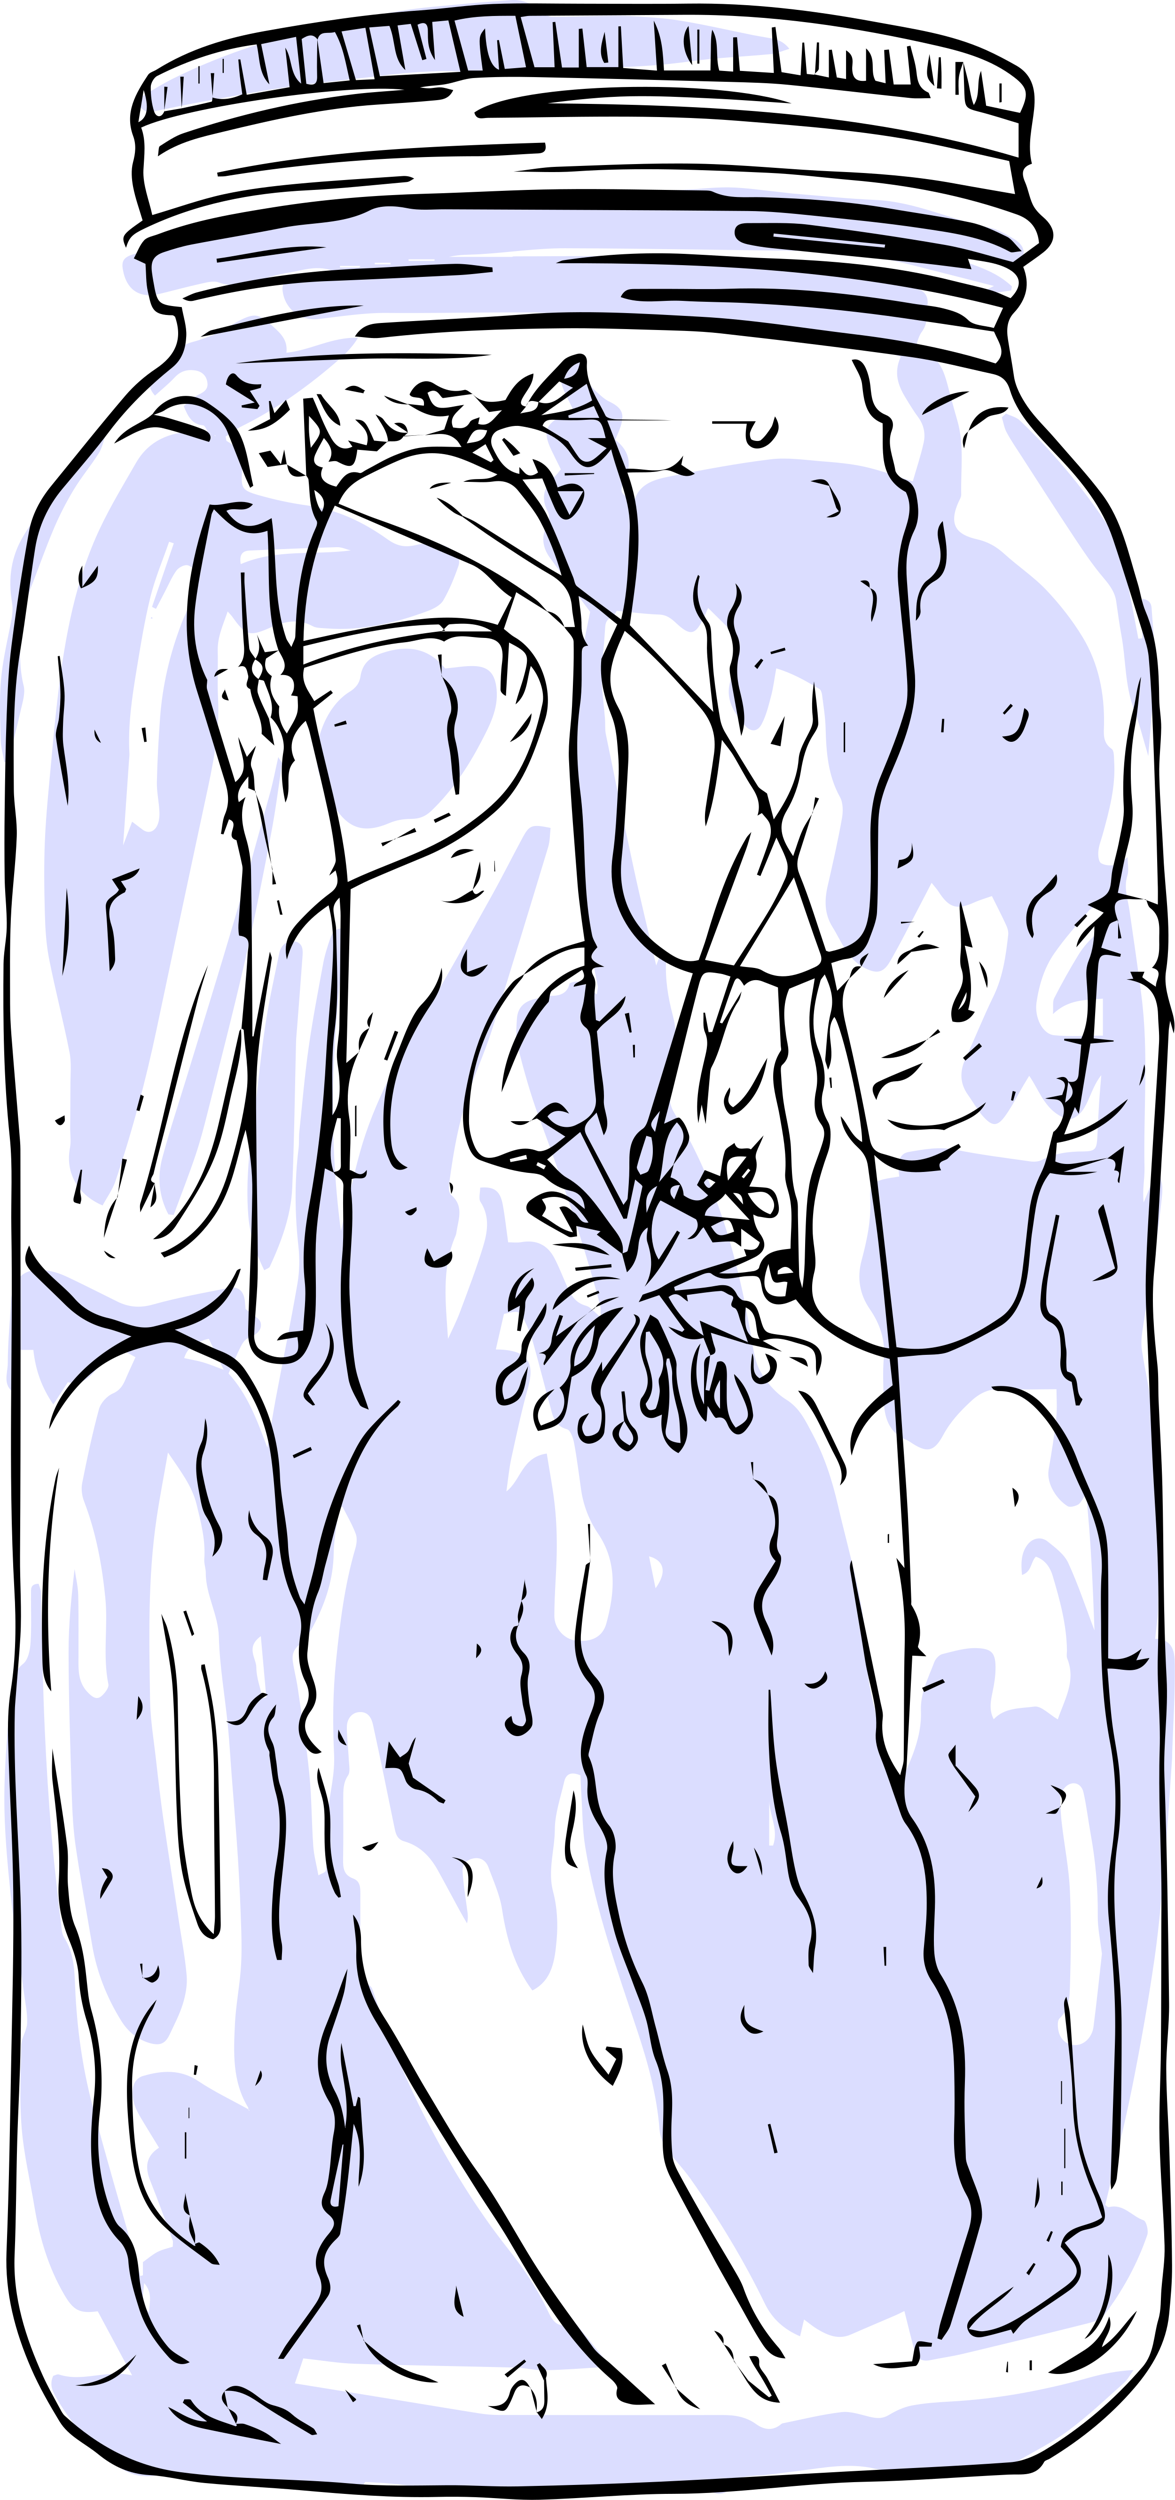
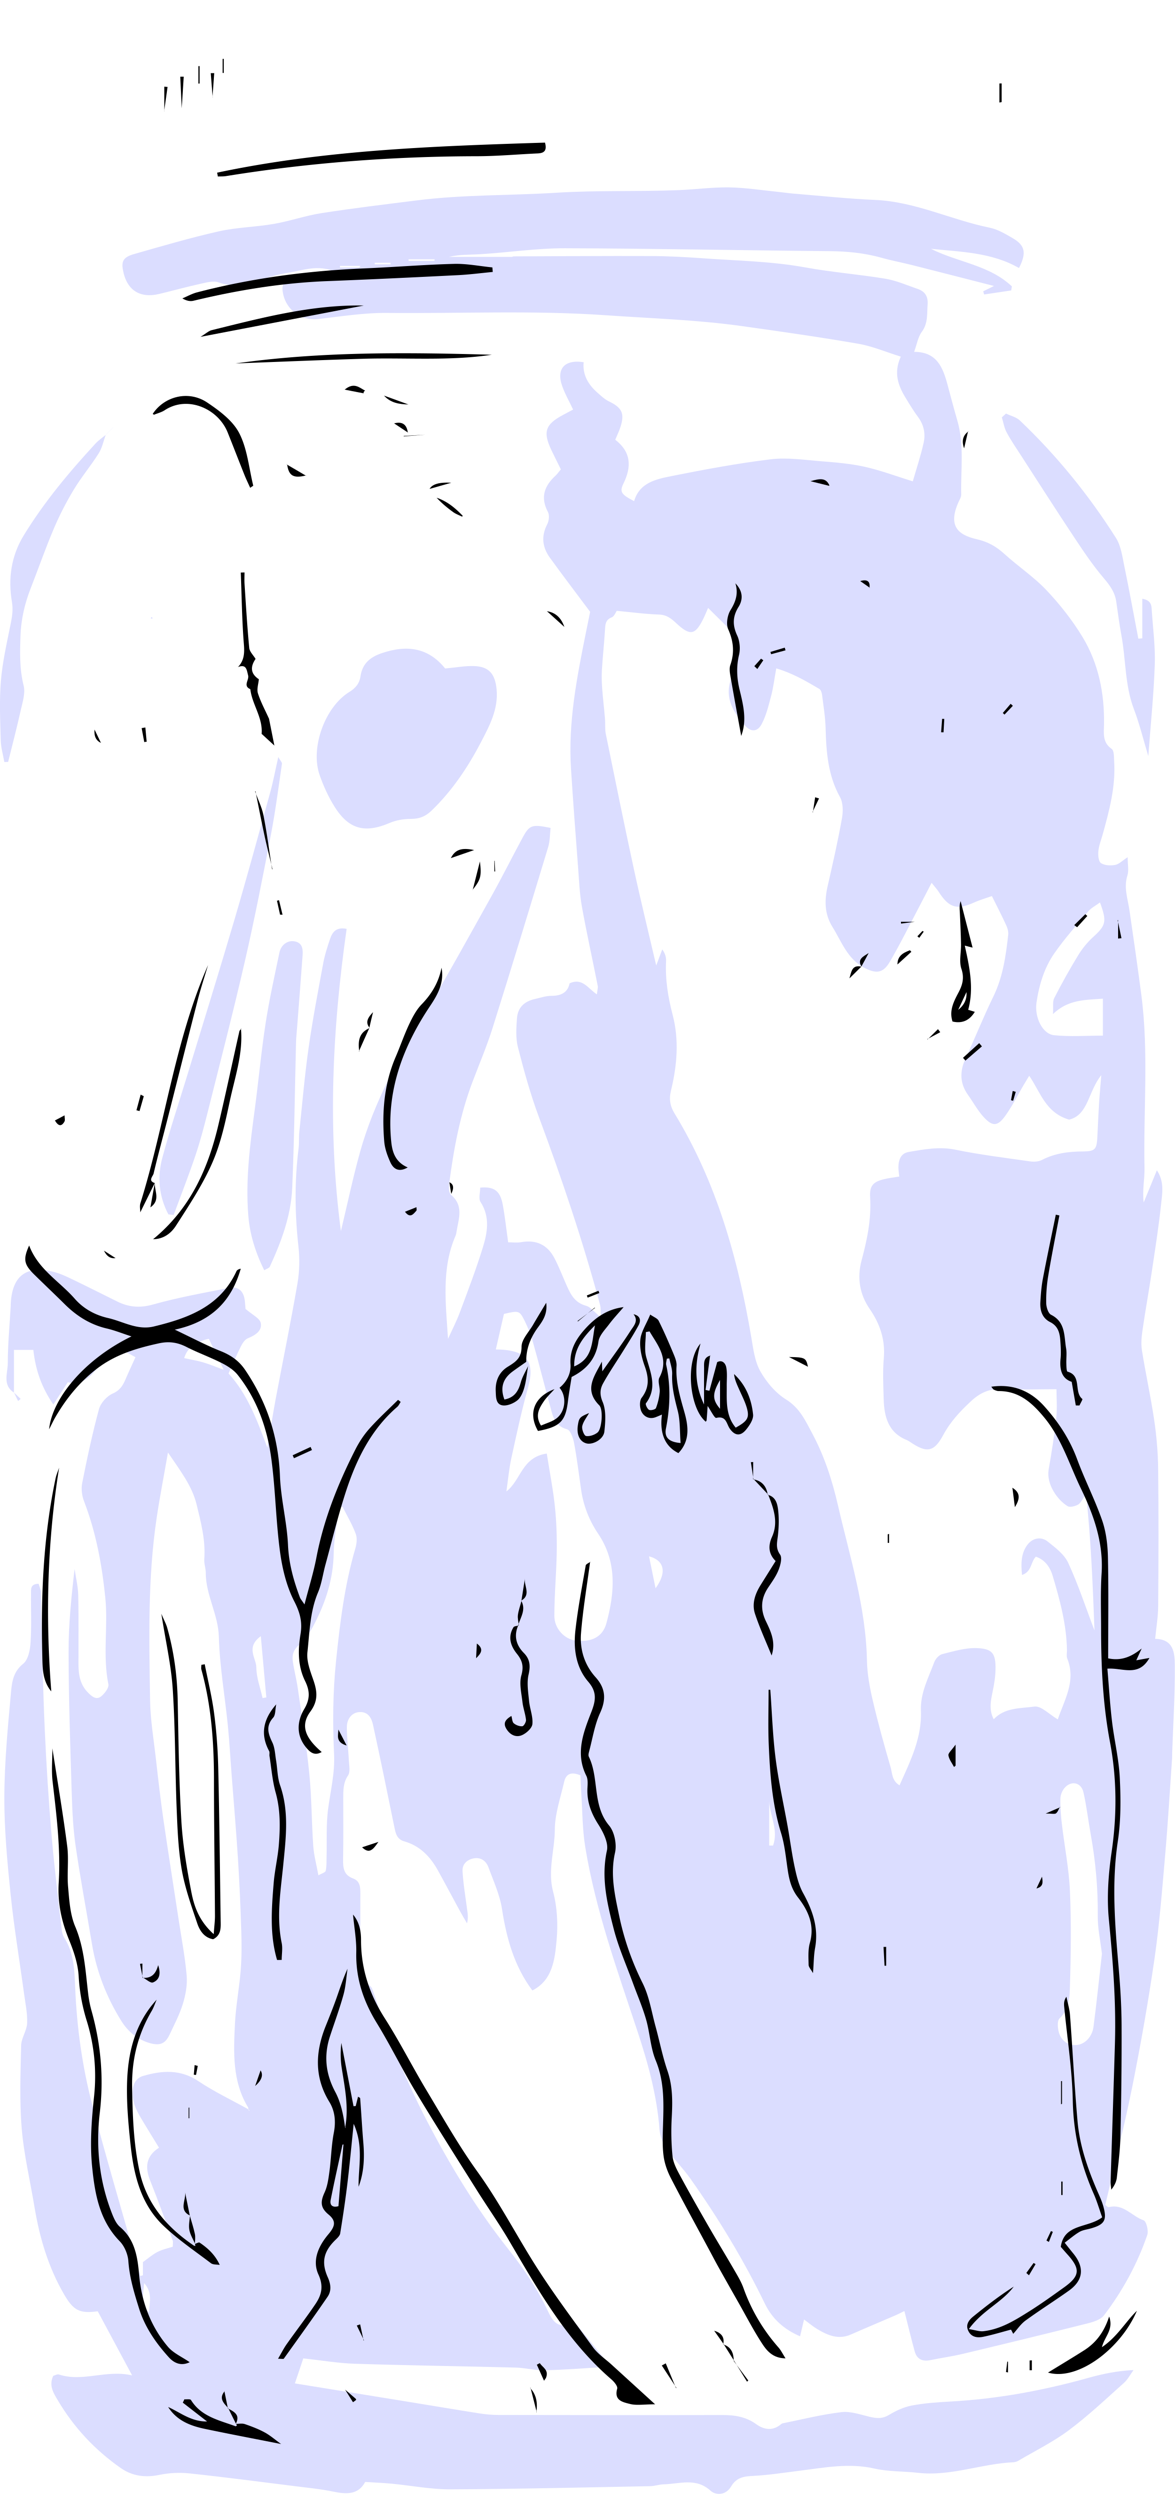
<svg xmlns="http://www.w3.org/2000/svg" id="Calque_2" viewBox="0 0 377.27 802.46">
  <defs>
    <style>.cls-1{fill:#dbddff}</style>
  </defs>
  <g id="illustrations">
    <path d="M4.52 447.07c-3.83-2.46-2.02-6.29-2.02-9.48 0-6.13.6-12.27.95-18.4.01-.18 0-.36 0-.55.41-9.35 5.23-12.57 13.97-10.3 2.08.54 4.08 1.51 6.03 2.45 4.75 2.28 9.45 4.66 14.17 7 3.71 1.84 7.29 2.16 11.51.97 7.97-2.24 16.16-3.71 24.29-5.31 3.2-.63 4.91 1.02 5.23 4.46.1 1.06.17 2.13.18 2.26 2.12 1.86 4.59 2.99 4.9 4.54.5 2.54-1.83 3.94-4.2 4.92-.96.4-1.73 1.65-2.24 2.68-1.36 2.73-2.54 5.55-3.91 8.59 6.15 6.72 9.21 15.15 12.47 23.84.88-5.17 1.68-10.36 2.64-15.52 2.33-12.41 4.88-24.77 7.02-37.21.67-3.88.74-7.98.31-11.9-1.17-10.49-1.27-20.93.04-31.39.22-1.79.06-3.63.25-5.43.94-8.97 1.7-17.96 2.97-26.88 1.29-9.1 3.03-18.15 4.7-27.19.49-2.65 1.33-5.26 2.2-7.82.73-2.15 1.93-3.9 5.32-3.22-4.58 32.13-6.17 64.27-1.84 97.01 2.13-8.86 3.88-17.27 6.18-25.51 4.44-15.85 12.35-30.09 20.7-44.16 7.4-12.46 14.39-25.17 21.45-37.82 3.45-6.18 6.61-12.51 9.97-18.74 2.25-4.17 3.01-4.41 9.02-3.19-.23 1.99-.17 4.15-.76 6.11-5.88 19.4-11.78 38.8-17.87 58.14-1.85 5.87-4.27 11.55-6.45 17.31-3.99 10.55-6.04 21.55-7.48 32.68-.15 1.18-.09 2.97.63 3.58 4.02 3.41 2.47 7.49 1.78 11.51-.09.53-.14 1.1-.36 1.59-4.59 10.57-3.14 21.72-2.42 33.09 1.26-2.79 2.68-5.51 3.75-8.37 2.59-6.94 5.24-13.88 7.43-20.96 1.48-4.81 2.37-9.78-.73-14.59-.72-1.11-.11-3.08-.11-4.62 4.43-.41 6.4 1.02 7.22 5.39.72 3.87 1.14 7.81 1.75 12.16 1.4 0 2.82.2 4.15-.04 4.72-.84 8.37.71 10.67 5.06 1.52 2.88 2.67 5.95 4 8.92 1.27 2.85 2.62 5.45 6.12 6.41 1.57.43 2.8 2.13 4.83 3.77-.1-1.8.02-2.96-.26-4.01-5.5-20.47-12.28-40.53-19.67-60.4-2.71-7.28-4.78-14.82-6.71-22.35-.74-2.91-.53-6.15-.31-9.2.25-3.51 2.31-5.49 5.81-6.27 1.76-.4 3.53-1.02 5.3-1.01 3.15.01 5.23-1.15 5.79-4.01 4.1-1.87 5.83 1.56 8.76 3.54.13-1.25.41-2.06.27-2.78-1.68-8.49-3.56-16.94-5.09-25.46-.73-4.07-.88-8.25-1.2-12.39-.8-10.63-1.62-21.26-2.29-31.89-.94-14.78 1.88-29.17 4.78-43.54l1.37-6.74c-4.54-6.09-8.81-11.68-12.93-17.38-2.41-3.33-2.84-6.89-.85-10.73.57-1.09.77-2.93.23-3.94-2.5-4.69-1.16-8.36 2.45-11.67.53-.48.93-1.09 1.7-2.01-.98-2-2.03-4.06-3.03-6.16-2.8-5.89-1.99-8.29 3.83-11.37.95-.5 1.89-1.01 3.13-1.67-1.23-2.61-2.58-4.96-3.48-7.47-1.99-5.57.69-8.69 6.87-7.73-.4 4 1.45 7.16 4.4 9.76 1.16 1.02 2.34 2.15 3.7 2.81 4.17 2.01 5.12 3.82 3.74 8.16-.43 1.36-1.07 2.65-1.69 4.16 5.08 3.94 5.3 8.61 2.64 14.03-1.36 2.77-.65 3.56 3.41 5.68 1.72-5.89 6.94-7.03 11.83-8.01 10.6-2.12 21.26-4.11 31.99-5.42 5.31-.65 10.82.2 16.22.62 4.67.37 9.4.76 13.96 1.77 5.08 1.13 10 2.99 15.48 4.68 1.19-4.13 2.56-8.22 3.49-12.41.64-2.89.06-5.74-1.82-8.26-1.4-1.88-2.62-3.91-3.85-5.92-2.45-3.97-4.11-8.11-1.67-13.44-4.79-1.49-9.12-3.35-13.63-4.13-12.43-2.15-24.93-3.93-37.43-5.68-14.51-2.03-29.15-2.46-43.74-3.48-23.42-1.63-46.81-.5-70.21-.74-7.35-.07-14.74 1.13-22.08 1.97-5.62.65-10.72-3.23-11.4-9.06-.25-2.13.61-3.5 2.81-3.91 2.13-.4 4.26-.79 6.38-1.24 1.92-.41 3.82-.9 6.32-1.49-5.1-1.59-9.46.18-13.82.85-3.2.5-6.32 1.54-9.46 2.38-4.19 1.11-8.26 2.41-12.74.71-1.66-.63-3.94.02-5.86.44-4.41.97-8.77 2.18-13.17 3.24-6.4 1.55-10.61-1.27-11.75-7.8-.48-2.73.21-4.02 3.58-4.98 9.03-2.58 18.06-5.23 27.22-7.3 5.78-1.3 11.82-1.37 17.68-2.39 5.15-.89 10.16-2.66 15.32-3.46 10.15-1.58 20.36-2.8 30.55-4.08 14.94-1.89 30-1.54 44.97-2.47 13.07-.81 26.11-.31 39.14-.83 5.41-.22 10.82-.96 16.22-.88 5.21.08 10.41.91 15.61 1.43 1.62.16 3.22.41 4.84.55 8.82.72 17.63 1.67 26.46 2.05 12.86.56 24.38 6.4 36.73 8.91 2.59.53 5.06 2.01 7.4 3.37 4 2.33 4.46 4.75 2.01 9.58-8.76-5.03-18.58-5.17-28.26-6.17 8.55 4.34 18.73 5.18 25.97 12.06-.07.43-.14.86-.21 1.3-2.9.43-5.8.87-8.71 1.3-.09-.34-.19-.68-.28-1.02.98-.48 1.95-.97 3.46-1.71-9.05-2.31-17.61-4.52-26.18-6.68-3.33-.84-6.72-1.47-10.02-2.4-5.45-1.52-10.96-2.05-16.62-2.1-28.31-.24-56.61-.86-84.92-.93-9-.02-17.99 1.33-27 1.9-3.4.22-6.82.04-10.23.87h20.18c.17 0 .34-.16.52-.16 14.69-.05 29.37-.17 44.06-.11 5.6.02 11.21.32 16.8.72 10.97.79 21.99.95 32.88 2.94 8.51 1.55 17.18 2.21 25.71 3.63 3.51.58 6.87 2.09 10.28 3.25 2.33.79 3.42 2.36 3.23 4.96-.22 3.04.18 6.06-1.87 8.84-1.22 1.66-1.56 3.96-2.46 6.42 7.28-.02 9.22 5 10.7 10.46 1.04 3.84 2.03 7.69 3.15 11.51 2.3 7.84 1.08 15.87 1.27 23.82.02.82-.53 1.67-.89 2.47-3.32 7.47-.36 10.46 5.86 11.88 3.61.82 6.25 2.33 8.86 4.7 4.41 4.01 9.46 7.36 13.53 11.66 4.32 4.56 8.3 9.62 11.56 14.98 5.18 8.54 7.09 18.12 6.93 28.11-.05 2.84-.56 5.76 2.46 7.87.82.57.71 2.66.8 4.07.5 8.09-1.58 15.78-3.71 23.46-.48 1.74-1.19 3.46-1.36 5.24-.13 1.31.02 3.32.82 3.87 1.14.79 3.08.87 4.55.6 1.27-.24 2.36-1.4 4.03-2.48 0 2.35.43 4.27-.09 5.9-1.22 3.88.13 7.45.67 11.15 1.32 9.1 2.65 18.2 3.83 27.31 2.39 18.45.62 36.98 1 55.47.07 3.56-.76 7.13-.26 11 1.35-3.3 2.7-6.6 4.23-10.33 2.5 3.74 1.71 7.56 1.33 11.13-.78 7.34-1.95 14.65-3.04 21.95-.91 6.06-2.01 12.09-2.89 18.16-.31 2.13-.54 4.39-.21 6.49 1.19 7.48 2.83 14.88 3.94 22.37.76 5.17 1.22 10.43 1.28 15.66.17 14.72.12 29.44.01 44.16-.02 3.37-.6 6.73-.97 10.5 6.08.09 6.27 4.75 6.31 8.51.09 9.22-.51 18.45-.83 27.67-.03.91-.01 1.82-.08 2.72-.7 10.09-1.29 20.19-2.17 30.26-.97 11.14-1.83 22.32-3.42 33.38-1.98 13.74-4.4 27.43-7.12 41.04-2.55 12.72-5.75 25.31-8.7 38.14.29.2.8.8 1.13.71 4.69-1.21 7.41 2.95 11.18 4.23.87.3 1.63 3.37 1.16 4.72-3.2 9.32-7.91 17.91-13.86 25.75-1.05 1.38-3.31 2.11-5.16 2.58-13.32 3.35-26.66 6.58-40.01 9.77-3.5.84-7.09 1.34-10.62 2.06-2.54.52-4.33-.3-5.03-2.84-1.14-4.15-2.14-8.34-3.3-12.92-.85.41-1.88.95-2.94 1.41-4.74 2.05-9.5 4.03-14.23 6.12-4 1.76-7.45.27-10.79-1.73-1.34-.8-2.55-1.84-4.26-3.08-.48 2.03-.83 3.53-1.27 5.39-5.18-2.23-8.94-5.6-11.31-10.49-6.82-14.06-14.91-27.38-23.92-40.13-2.39-3.39-5.39-6.35-7.75-9.76-1.17-1.69-1.99-3.92-2.15-5.97-.83-10.91-3.68-21.3-7.1-31.63-6.41-19.39-13.38-38.66-16.72-58.91-.97-5.86-.93-11.89-1.33-17.84-.12-1.78-.16-3.56-.24-5.34-2.78-1.2-4.6-.66-5.23 2.08-1.16 5.09-2.97 10.23-3 15.35-.03 6.64-2.35 13.1-.54 19.95 1.32 4.97 1.59 10.46 1.11 15.61-.57 6.18-1.33 12.8-7.78 16.06-5.78-7.74-8.29-16.65-9.74-26.1-.7-4.58-2.73-8.98-4.34-13.39-.74-2.02-2.35-3.32-4.67-2.93-2.21.38-3.79 1.88-3.67 4.08.22 3.95.88 7.87 1.4 11.8.21 1.57.54 3.13.04 4.99-.78-1.34-1.58-2.67-2.32-4.03-2.34-4.3-4.63-8.62-7-12.91-2.45-4.44-5.77-7.94-10.81-9.37-2.39-.68-2.78-2.53-3.19-4.54-2.24-10.96-4.47-21.92-6.86-32.85-.46-2.1-1.46-4.24-4.31-4.12-2.29.1-4.09 1.96-4.09 4.86 0 3.6.48 7.2.65 10.8.08 1.59.49 3.58-.27 4.7-1.59 2.34-1.53 4.76-1.54 7.29 0 6.54.07 13.09-.05 19.63-.05 2.74.2 5.03 3.2 6.13 2.33.86 2.35 2.94 2.34 5.01-.03 7.09.02 14.17-.02 21.26-.02 3.15-.06 6.19 3.09 8.19.64.41.94 1.49 1.22 2.32 4.74 14.1 10.21 27.86 17.11 41.09 7.48 14.35 15.8 28.09 25.85 40.79 4.96 6.27 9.48 12.8 12.9 20.08 2.26 4.8 3.58 5.31 9.26 4.45 3.3 4.06 6.68 8.24 10.34 12.75-1.08.46-1.68.92-2.3.95-6.13.39-12.27.87-18.41.99-3.04.06-6.09-.78-9.14-.86-17.22-.45-34.45-.68-51.66-1.23-5.37-.17-10.71-1.09-16.56-1.72-.86 2.54-1.68 5-2.7 8.03 12.46 2.02 24.19 3.91 35.91 5.82 7.83 1.27 15.66 2.6 23.5 3.83 1.96.31 3.96.47 5.94.48 23.99.04 47.98.07 71.96.02 3.9 0 7.5.54 10.79 2.92 2.31 1.67 4.97 2.27 7.59.35.29-.21.57-.53.9-.6 6.29-1.27 12.54-2.84 18.89-3.6 2.9-.35 6.03.77 8.99 1.48 2.2.52 4.09.73 6.22-.55 2.25-1.36 4.78-2.55 7.34-3.04 4.06-.78 8.24-1.06 12.38-1.29 15.04-.81 29.74-3.52 44.22-7.56 4.64-1.3 9.35-2.3 14.64-2.55-1.02 1.39-1.83 3.02-3.09 4.14-5.8 5.18-11.48 10.56-17.7 15.2-5.04 3.76-10.79 6.58-16.24 9.8-.45.27-1.02.43-1.54.46-10.28.46-20.15 4.59-30.63 3.39-4.66-.53-9.47-.34-14-1.37-8.22-1.87-16.18-.27-24.23.73-4.83.6-9.66 1.37-14.51 1.62-3.07.15-5.48.39-7.3 3.45-1.51 2.55-4.57 3.11-6.62 1.27-4.68-4.22-9.93-2.12-15.02-2-1.43.03-2.85.56-4.28.59-21.4.4-42.8.92-64.2 1.01-6.27.03-12.55-1.21-18.83-1.81-2.7-.26-5.41-.36-8.5-.56-2.21 4.13-5.98 3.99-10.19 3.12-3.87-.81-7.84-1.2-11.77-1.69-11.45-1.43-22.89-2.94-34.36-4.16-3.19-.34-6.56-.2-9.69.45-4.56.95-8.7.45-12.46-2.17-8.28-5.78-15.06-13.02-20.21-21.72-1.35-2.29-2.98-4.67-1.5-7.88.52-.14 1.3-.62 1.85-.44 7.65 2.52 15.14-1.65 23.49.29-4-7.46-7.52-14.01-11.04-20.58-5.83.8-7.8-.25-10.82-5.45-5.08-8.74-7.87-18.24-9.51-28.14-1.38-8.36-3.38-16.67-4.08-25.08-.73-8.85-.39-17.8-.18-26.69.06-2.39 1.83-4.74 1.92-7.14.12-3.21-.58-6.45-1.02-9.67-1.43-10.54-3.19-21.04-4.28-31.62-1.07-10.41-2.06-20.9-2.02-31.35.05-11.36 1.15-22.74 2.19-34.07.28-3.03.81-6.24 3.85-8.64 1.61-1.28 2.23-4.43 2.38-6.8.35-5.25.09-10.53.15-15.8.01-1.36-.24-3.05 2.44-3.09.25.88.68 1.82.75 2.78.13 1.81 0 3.63.05 5.45.36 12.86.59 25.72 1.17 38.57.51 11.37 1.24 22.74 2.2 34.08.85 10.06 2.12 20.09 3.25 30.12.1.88.31 1.84.78 2.57 3.18 4.95 3.3 10.5 3.54 16.11.53 12.66 2.25 25.2 5.45 37.44 4.44 16.95 9.44 33.76 14.19 50.63.43 1.49.85 2.97 1.28 4.46l.83-.24v-4.22c1.55-1.1 3-2.39 4.67-3.26 1.54-.8 3.32-1.16 4.91-1.68 0-.94.15-1.53-.02-2-2.37-6.42-4.7-12.86-7.23-19.22-1.66-4.18-1.48-7.76 2.83-10.57-1.98-3.24-3.89-6.3-5.73-9.39-1.69-2.83-3.08-5.73-2.7-9.22.24-2.27 1.3-3.84 3.39-4.44 6.09-1.76 11.93-2.16 17.7 1.7 5.08 3.4 10.66 6.04 16.01 9.02.06.12.09.27.18.36.05.06.19.05.28.07l-.45-.45c-.02-.18.03-.4-.05-.54-5.14-8.39-4.69-17.71-4.24-26.94.28-5.74 1.4-11.44 1.85-17.18.32-4.15.31-8.35.18-12.52-.24-7.77-.58-15.54-1.07-23.3-.57-9-1.35-17.99-2.04-26.99-.4-5.22-.68-10.46-1.2-15.67-.95-9.5-2.63-18.98-2.89-28.5-.2-7.24-4.23-13.45-4.2-20.59 0-1.43-.58-2.88-.48-4.29.46-6.08-1.07-11.88-2.48-17.66-1.44-5.88-5.12-10.63-9.18-16.63-1.34 7.71-2.63 14.3-3.62 20.94-2.91 19.44-2.42 39.03-2.12 58.59.1 6.28 1.16 12.55 1.87 18.82.73 6.45 1.46 12.91 2.39 19.33 1.55 10.7 3.26 21.39 4.88 32.08.92 6.06 2.09 12.1 2.61 18.19.25 2.98-.34 6.17-1.23 9.06-1.05 3.42-2.76 6.66-4.29 9.92-1.35 2.86-3.1 3.55-6.2 2.69-4.04-1.11-7.15-3.76-9.24-7.1-4.72-7.57-7.96-15.8-9.44-24.67-1.74-10.49-3.72-20.94-5.25-31.46-.8-5.53-1.07-11.15-1.25-16.75-.47-15.21-1-30.43-1.02-45.65-.02-8.82.89-17.65 1.93-26.58.41 2.78 1.1 5.54 1.17 8.33.17 7.44.06 14.9.08 22.34 0 3.33.57 6.5 3.06 8.99 1.19 1.2 2.62 2.51 4.22 1.21 1.13-.92 2.55-2.76 2.32-3.88-1.87-9.2-.07-18.5-.98-27.67-1.06-10.6-2.98-21.06-6.84-31.09-.69-1.78-.96-4-.59-5.85 1.58-7.95 3.27-15.9 5.39-23.72.54-1.97 2.53-4.17 4.42-5 2.34-1.03 3.27-2.62 4.13-4.63.91-2.14 1.91-4.25 3.17-7.04-1.92-1.05-4.05-2.21-6.45-3.53-2.25 2.74-4.39 5.33-6.52 7.93-2.32 2.83-5.11 4.61-8.75 3.63-1.65 2.55-3.02 4.66-4.65 7.17-3.69-5.36-5.72-10.96-6.42-17.53H4.48v13.69h-.01Zm284.21-69.39c-.13-1.31-.29-2.15-.27-2.99.04-2.33.73-4.46 3.3-4.9 4.96-.84 9.85-1.79 15.04-.72 7.93 1.63 16.01 2.61 24.04 3.76 1.2.17 2.66.07 3.71-.47 4.13-2.15 8.51-2.71 13.08-2.73 4.03-.02 4.53-.66 4.72-4.84.16-3.43.31-6.87.52-10.3.18-2.9.45-5.79.73-9.35-4.25 5.27-4.13 12.76-10.32 14.28-7.6-2.23-9.18-8.79-12.82-14.08-.92 1.53-1.4 2.29-1.85 3.06-1.93 3.28-3.62 6.72-5.83 9.79-2.48 3.43-4.09 3.5-6.95.39-1.93-2.1-3.31-4.7-4.99-7.05-2.71-3.78-2.73-7.64-.8-11.79 3.04-6.57 5.72-13.32 8.9-19.83 3.08-6.31 4.02-13.05 4.78-19.87.11-1-.24-2.14-.67-3.08-1.35-2.93-2.83-5.8-4.57-9.31-1.84.65-3.85 1.22-5.73 2.07-5.49 2.46-8.07 1.71-11.36-3.44-.53-.83-1.22-1.56-2.27-2.89-1.35 2.61-2.4 4.67-3.48 6.72-3.3 6.25-6.42 12.61-9.98 18.71-2.17 3.71-4.48 3.78-8.23 1.8-5.41-2.87-7.22-8.38-10.16-13.09-2.57-4.13-2.58-8.51-1.53-13.1 1.65-7.21 3.29-14.43 4.59-21.71.4-2.2.4-5-.63-6.85-3.85-6.94-4.41-14.39-4.61-22.04-.09-3.59-.69-7.18-1.14-10.76-.09-.68-.37-1.61-.87-1.91-4.28-2.53-8.58-5.05-13.84-6.6-.61 3.38-.92 6.06-1.6 8.66-.82 3.11-1.58 6.34-3.05 9.16-1.33 2.56-3.41 2.72-5.31.6-3.68-4.12-6.61-8.64-4.69-14.64.94-2.93 1.98-5.84 2.64-8.83.32-1.44.48-3.56-.31-4.5-2.96-3.49-6.35-6.62-9.56-9.86-.45 1.01-.97 2.34-1.61 3.62-2.54 5.1-4.2 5.39-8.51 1.38-1.62-1.51-3.1-2.78-5.59-2.87-4.46-.15-8.91-.76-13.61-1.2-.35.47-.8 1.77-1.64 2.1-1.97.78-2.04 2.2-2.14 3.91-.26 4.32-.74 8.63-1 12.95-.12 1.99-.05 4 .09 5.98.23 3.23.63 6.45.9 9.69.14 1.63-.06 3.31.26 4.89 2.95 14.49 5.9 28.99 9.03 43.45 2.15 9.94 4.58 19.83 7.16 30.89.98-2.61 1.46-3.89 1.94-5.18 1.01 1.43 1.28 2.64 1.22 3.84-.28 5.85.62 11.49 2.11 17.16 2.13 8.11 1.42 16.32-.54 24.37-.66 2.72-.27 4.96 1.12 7.24 13.53 22.16 20.39 46.6 24.68 71.93.63 3.71 1.11 7.72 2.9 10.9 1.98 3.51 4.91 6.97 8.29 9.07 4.38 2.73 6.2 6.82 8.38 10.89 3.87 7.23 6.38 14.95 8.22 22.93 3.8 16.52 9.01 32.76 9.34 49.95.08 4.28.88 8.61 1.86 12.8 1.68 7.21 3.68 14.36 5.74 21.48.55 1.89.38 4.3 2.86 5.79 3.5-7.85 7.23-15.27 6.87-23.96-.24-5.62 2.4-10.53 4.29-15.59.4-1.06 1.54-2.32 2.56-2.57 3.64-.91 7.4-2.06 11.08-1.93 5.09.18 6.13 1.76 6.02 6.95-.05 2.32-.43 4.66-.91 6.95-.63 3.02-1.24 5.98.34 8.94 3.55-3.82 8.62-3.45 13.05-4.07 2.17-.3 4.77 2.51 7.52 4.12 2.07-6.26 5.94-12.26 3.04-19.52-.32-.79-.09-1.8-.1-2.71-.13-8.22-2.27-16.08-4.59-23.87-.83-2.78-2.47-5.15-5.4-6.14-1.72 1.78-1.26 4.8-4.44 5.88-.38-3.76-.31-7.12 1.85-9.84 1.59-2.01 4.25-2.6 6.37-.92 2.49 1.98 5.36 4.14 6.62 6.88 3.21 6.96 5.62 14.3 8.43 21.69-.56-14.33-1.07-28.57-2.7-43.75-1.29 1.75-1.75 2.9-2.58 3.35-.96.52-2.57.96-3.34.5-2.91-1.71-6.97-6.78-6.08-11.86.96-5.5 1.83-11.03 2.43-16.58.34-3.17.06-6.4.06-9.11-6.09 0-11.52.24-16.92-.07-4.29-.25-7.44 1.02-10.64 4.03-3.47 3.25-6.5 6.48-8.79 10.74-3.01 5.61-5.39 5.81-10.66 2.22-.3-.2-.61-.41-.94-.55-6.07-2.39-7.37-7.53-7.53-13.23-.12-4.36-.33-8.75.04-13.07.51-5.94-1.22-11.03-4.52-15.82-3.26-4.74-4.11-10.05-2.62-15.57 1.8-6.68 3.18-13.34 2.75-20.34-.22-3.66.99-4.9 4.42-5.75 1.52-.38 3.1-.54 4.96-.86Zm-113.17 88.95c.94 5.96 2.02 11.42 2.6 16.93.51 4.83.67 9.72.6 14.58-.1 6.86-.77 13.72-.77 20.58 0 4.14 3.33 7.52 6.86 7.93 5.01.57 8.65-1.1 9.86-5.59 2.67-9.83 3.46-19.66-2.67-28.74-2.88-4.27-4.7-8.95-5.45-14.05-.73-4.99-1.32-10.01-2.25-14.96-.3-1.64-1.16-4.19-2.25-4.48-4.03-1.08-4.6-4.25-5.44-7.36-1.85-6.79-3.56-13.62-5.47-20.39-.68-2.43-1.61-4.82-2.73-7.08-1.66-3.34-1.91-3.33-6.64-2.21-.85 3.71-1.72 7.49-2.61 11.4 10.02.06 12.68 3.83 10.35 12.22-2.08 7.47-3.71 15.07-5.36 22.65-.76 3.52-1.08 7.14-1.6 10.71 4.73-3.65 4.9-10.96 12.94-12.16Zm-73.33 135.38c1.07-.63 2.22-.92 2.34-1.45.33-1.38.24-2.87.28-4.32.14-5.25-.18-10.55.52-15.72.79-5.8 2.18-11.37 1.89-17.44-.46-9.89-.4-19.83.63-29.81 1.26-12.23 2.72-24.34 6.19-36.16.44-1.49.66-3.35.14-4.73-1.12-2.99-2.78-5.78-4.21-8.65-.36.04-.73.09-1.09.13-.63 4.93-1.7 9.85-1.78 14.79-.13 8.01-2.45 15.32-6.02 22.3-1.29 2.53-2.83 5.2-4.95 6.96-2.05 1.71-2.47 3.43-2.12 5.65.44 2.84 1.17 5.64 1.58 8.49 1.3 9.09 2.78 18.16 3.68 27.29.77 7.72.73 15.51 1.27 23.26.21 3 1.03 5.95 1.66 9.41Zm251.57 25.13c-.49-4.18-1.37-8.12-1.33-12.05.1-8.9-.71-17.67-2.29-26.41-.8-4.43-1.31-8.92-2.3-13.31-.73-3.24-3.96-3.91-6.11-1.38-.75.88-1.28 2.25-1.3 3.4-.05 2.7.15 5.41.47 8.1.84 7.16 2.27 14.28 2.59 21.45.45 10.14.32 20.32.01 30.48-.11 3.6-.11 7.46-3.31 10.47-.92.87-.65 3.84.06 5.4.98 2.16 3.07 3.55 5.81 3.12 2.35-.37 4.59-2.62 5-5.79 1.03-7.86 1.83-15.75 2.71-23.48Zm-15.71-301.61c.15-2.3-.19-3.95.4-5.12 2.37-4.65 4.92-9.23 7.64-13.68 1.3-2.14 2.94-4.18 4.78-5.86 4.17-3.79 4.57-4.97 2.27-11.17-1.37 1.02-2.81 1.74-3.77 2.87-3.74 4.41-7.61 8.75-10.9 13.48-3.23 4.65-4.87 10.12-5.7 15.71-.72 4.83 1.93 10.19 5.65 10.56 5.14.52 10.37.13 15.65.13v-11.86c-5.77.43-11.16.24-16.03 4.95ZM71.81 439.69c-1.93-4.02-3.37-7.03-4.76-9.92q-6.53 1.42-7.91 6.2c2.05.45 4.08.78 6.05 1.35 1.97.57 3.87 1.38 6.62 2.38Zm11.93 85.54c-4.95 3.63-1.45 7.03-1.44 10.03.02 3.29 1.29 6.57 2.01 9.85.4-.07.8-.14 1.2-.22-.56-6.21-1.12-12.42-1.77-19.66Zm124.65-25.63c.75 3.67 1.35 6.61 2.1 10.26 3.66-5.07 2.88-8.93-2.1-10.26Zm38.59 92.84h1.23c1.8-4.91-.98-9.46-1.23-14.19v14.19ZM46.28 732.9c-.23 3.51-1.25 6.36 1.55 9.48.19-3.51 1.21-6.37-1.55-9.48Zm93.23-649.13c0-.18.02-.36.03-.54h-8.36c0 .18.01.36.02.54h8.31Zm-24.2 2.1.45-.51h-6.59c0 .17-.01.34-.02.51h6.15Zm10.17-1.01c-.05-.17-.1-.34-.14-.51h-5.03c0 .17 0 .34.01.51h5.16Z" class="cls-1" />
-     <path d="M66.7 138.47c-.49-.67-.92-1.88-1.47-1.93-3.51-.32-4.87-2.72-6.23-6.17 1.54-1.23 3-2.87 4.83-3.72 1.94-.89 3.11-1.93 2.73-4.04-.39-2.2-1.87-3.44-4.1-3.73-2.5-.32-4.56.33-6.35 2.26-1.9 2.04-4.1 3.81-6.35 5.86-2.07-2.32-2.18-4.39-.81-5.94 3.09-3.49 6.37-6.86 9.88-9.91 1.38-1.2 3.61-1.42 5.44-2.1 1.81-.67 3.7-1.22 5.42-2.09 2.74-1.39 5.29-3.18 8.07-4.49 4.43-2.09 5.84-1.38 9.89 2.32 2.5 2.28 4.78 4.35 4.32 8.45 7.85-.83 14.54-5.08 22.99-4.81-2.28 3.74-5.02 6.08-7.7 8.36-9.11 7.76-18.82 14.66-29.58 20.01-1.89.94-3.59 2.28-5.23 3.34.19.8.16 1.35.37 1.46 4.05 2.13 5.15 5.47 4.87 9.91-.33 5.21.15 5.93 5.15 7.38 5.18 1.5 10.51 2.64 15.86 3.37 9.6 1.32 18.03 5.36 25.72 10.86 3.02 2.16 5.57 2.68 9 1.87 3.87-.91 7.73-1.26 11.44 1.34 2.19 1.53 3.05 3.32 2.29 5.49-1.31 3.74-2.83 7.48-4.81 10.9-.89 1.53-2.99 2.66-4.78 3.33-10.59 3.98-21.46 6.59-32.91 5.66-1.43-.12-3.04-.05-4.23-.69-4.67-2.54-9.11-1.53-13.57.43-6.77 2.98-7.92 2.64-12.32-3.54-.3-.43-.7-.79-1.43-1.62-1.46 4.32-3.28 8.12-3.19 12.53.11 5.09-.16 10.18.1 15.26.59 11.17-1.75 21.92-4.08 32.71-5.28 24.53-10.46 49.07-15.65 73.62-3.48 16.47-7.81 32.71-13.17 48.66-.94 2.81-2.78 5.32-4.17 7.9-8.23-3.54-11.98-10.71-10.47-18.51.4-2.06.05-4.26.06-6.4.02-4.49.09-8.98.08-13.47-.01-3.59.4-7.28-.28-10.75-1.98-10.09-4.61-20.06-6.59-30.15-.93-4.76-1.21-9.69-1.34-14.55-.21-7.81-.32-15.63.02-23.43.36-8.28 1.23-16.55 1.98-24.81.69-7.54 1.38-15.09 2.31-22.61 2.25-18.17 5.54-36.14 13.46-52.83 3.4-7.17 7.54-13.99 11.5-20.88 4.1-7.13 10.74-9.84 18.62-10.11 1.45-.05 2.91 0 4.36.02l2.19 1.08c.06.12.09.27.17.37.05.06.18.05.28.08l-.45-.45-2.16-1.11Zm-24.28 125.3c1.35 1.02 2.32 1.75 3.28 2.49 1.9 1.45 3.64.76 4.61-.95.74-1.29.94-3.05.88-4.58-.12-3.23-.89-6.45-.82-9.66.14-6.85.53-13.71 1.02-20.55.75-10.49 3.16-20.64 6.91-30.45 1.23-3.21 2.92-6.24 4.02-9.49.67-1.98.99-4.24.74-6.29-.14-1.11-1.7-2.61-2.84-2.84-1.06-.22-2.84.71-3.55 1.68-1.48 2.03-2.46 4.41-3.64 6.66-.99 1.88-1.97 3.77-2.95 5.66-.42-.21-.85-.42-1.27-.63 2.33-6.8 4.66-13.61 6.99-20.41-.5-.16-1-.32-1.5-.49-2.04 5.9-4.51 11.69-6 17.72-1.9 7.68-3.15 15.53-4.44 23.34-1.47 8.91-2.82 17.84-2.3 26.93.04.72-.08 1.45-.13 2.17-.61 8.78-1.22 17.55-1.9 27.29 1.13-2.99 1.92-5.06 2.89-7.6Zm70.2-87.08c-1.46-.37-2.93-1.08-4.38-1.04-9.4.26-18.79.65-28.18 1.09-2.36.11-3.27 1.5-2.76 4.35 11.57-4.98 23.5-2.81 35.31-4.4ZM253.46 15.66c-2.41.73-4.07 1.53-5.78 1.69-8.8.86-17.67 1.14-26.42 2.39-16.22 2.31-32.5 2.02-48.8 2.07-1.26 0-2.66-.09-3.75.4-5.94 2.72-11.91 1.78-18.09 1.02-5.36-.67-10.88-.4-16.31-.07-6.11.36-12.19 1.21-18.27 1.92-8.41.98-16.84 1.86-25.21 3.1-8.74 1.3-17.42 2.94-26.11 4.52-5.13.93-10.23 2.03-15.34 3.06-2.82.57-4.43-.73-5.58-3.73 3.93-2.29 7.68-4.76 11.67-6.75C67 19.55 79 15.16 91.46 11.67c11.85-3.32 23.82-5.82 35.88-7.96 7.62-1.35 15.4-1.82 23.12-2.59 4.49-.45 9-.69 13.49-1.08 4.06-.35 7.28 1.46 10.36 3.77.82.62 1.75 1.56 2.63 1.57 4.89.04 9.78-.21 14.67-.28 3.57-.06 7.16-.18 10.72.04 5.4.33 10.84.62 16.17 1.5 7.82 1.28 15.55 3.08 23.32 4.64 1.41.28 2.84.49 4.25.76 2.44.45 5.01.61 7.38 3.63Z" class="cls-1" />
    <path d="M142.93 214.59c3.53-.32 6.39-.87 9.24-.78 4.93.15 6.82 2.63 7.28 7.49.6 6.39-2.32 11.76-5.01 16.93-4.16 7.99-9.2 15.53-15.78 21.9-1.97 1.92-3.99 2.76-6.74 2.75-2.27 0-4.71.39-6.78 1.28-7.87 3.38-13.06 2.15-17.64-5.07-2.02-3.18-3.62-6.71-4.87-10.27-3.06-8.72 1.67-21.86 9.53-26.69 2.03-1.25 3.24-2.72 3.59-5.05.6-4.01 2.98-6.1 6.87-7.42 8.01-2.71 14.86-1.82 20.3 4.92ZM84.84 407.78c-2.78-5.67-4.6-11.34-5.11-17.5-.95-11.55.57-22.94 2.09-34.34 1.21-9.1 2.05-18.25 3.44-27.32 1.18-7.65 2.87-15.22 4.45-22.8.51-2.48 2.55-3.96 4.65-3.67 2.68.37 2.95 2.38 2.8 4.47-.55 7.73-1.17 15.45-1.76 23.17-.12 1.62-.31 3.24-.35 4.86-.39 15.56-.56 31.12-1.22 46.67-.38 8.93-3.5 17.28-7.22 25.35-.18.38-.84.54-1.77 1.1Zm-30.78-17.95c-3.01-5.73-3.62-11.92-1.95-18.12 2.43-9.08 5.42-18.01 8.16-27 5-16.42 10.1-32.81 14.95-49.28 4.03-13.69 7.78-27.46 11.58-41.22.94-3.41 1.58-6.91 2.55-11.19.65 1.14 1.24 1.7 1.18 2.16-1.1 7.48-2.06 14.99-3.48 22.41-2.62 13.63-5.27 27.26-8.38 40.79-3.71 16.18-7.87 32.25-11.91 48.35-1.19 4.73-2.42 9.47-3.97 14.08-2.17 6.46-4.67 12.81-7.03 19.21-.56-.06-1.12-.13-1.68-.19Zm268.96-257.07c1.5.73 3.3 1.13 4.45 2.23 11.85 11.26 22.09 23.89 30.83 37.67 1.66 2.61 2.07 6.09 2.73 9.24 1.59 7.69 2.99 15.41 4.47 23.12l1.27-.1V192.2c2.52.46 2.92 1.73 3.01 3.24.36 5.94 1.2 11.9 1 17.82-.32 9.62-1.32 19.22-2.08 29.46-1.67-5.55-2.84-10.4-4.61-15.03-2.95-7.74-2.57-15.97-4.06-23.92-.66-3.53-1.1-7.11-1.63-10.67-.43-2.97-2.01-5.16-3.96-7.45-3.5-4.1-6.53-8.62-9.52-13.13-5.7-8.57-11.23-17.24-16.82-25.88-1.67-2.58-3.42-5.12-4.88-7.82-.79-1.46-1.05-3.22-1.55-4.84l1.35-1.23Zm-289.07 6.81c-.73 2-1.14 4.19-2.25 5.95-2.5 3.97-5.56 7.6-7.98 11.61-2.42 4-4.58 8.2-6.41 12.5-2.69 6.32-4.95 12.81-7.45 19.21-1.92 4.92-3.09 9.91-3.28 15.27-.19 5.4-.33 10.64 1.01 15.98.61 2.43-.36 5.35-.94 7.97-1.23 5.54-2.68 11.03-4.04 16.54-.41 0-.81 0-1.22.01-.41-2.34-1.1-4.66-1.16-7.01-.16-6.35-.47-12.73.06-19.04.51-6.07 1.88-12.07 3.09-18.06.5-2.47.89-4.67.44-7.35-1.23-7.44-.28-14.63 3.86-21.38 6.56-10.7 14.53-20.22 22.99-29.39.97-1.05 2.19-1.86 3.3-2.79l-.02-.02ZM4.53 447.06c.7.67 1.4 1.34 2.1 2-.27.23-.55.45-.82.68l-1.29-2.67h.01Zm31.6-309.67-2.18 2.18.02.02 2.18-2.18-.02-.02Zm.03.02.24-.47c-.09.15-.17.29-.26.44l.02.02Zm12.39 60.74c.11.01.28-.02.32.04.07.1.06.26.09.39l-.55-.06c.05-.13.09-.25.14-.38Z" class="cls-1" />
-     <path d="M367.8 288.86c1.13.43 2.27.87 3.96 1.51 0-2.03.04-3.78 0-5.52-.22-8.68-.42-17.36-.71-26.04-.36-10.87-.74-21.74-1.21-32.6-.22-5.06-.57-10.12-1-15.16-.15-1.79-.57-3.58-1.1-5.3-3.41-10.91-6.75-21.85-10.38-32.69-3.42-10.2-9.97-18.43-17.29-26.12-3.62-3.81-7.34-7.58-10.5-11.75-2.26-2.99-4.24-6.45-5.31-10.01-.95-3.17-2.75-4.52-5.54-5.13-8.68-1.89-17.31-4.18-26.09-5.41-20.27-2.84-40.61-5.31-60.95-7.59-7.91-.89-15.92-.96-23.89-1.21-8.89-.28-17.79-.54-26.68-.46-19.76.18-39.5.88-59.17 3.09-2.43.27-4.94-.26-7.98-.45 2.27-3.73 5.41-4.13 8.37-4.33 15.37-1 30.77-1.58 46.12-2.79 18.89-1.49 37.75-.23 56.55.79 16.43.89 32.76 3.62 49.13 5.59 15.49 1.86 30.78 4.74 45.54 9.4 3.67-3.49 1.07-6.49-.51-10.23-6.2-.94-12.79-1.96-19.39-2.92-6.64-.97-13.27-1.97-19.93-2.79-6.83-.84-13.68-1.58-20.54-2.17-6.68-.57-13.39-.99-20.09-1.31-6.71-.32-13.44-.29-20.14-.68-6.43-.38-13.07 1.24-19.78-1.21 1.2-2.53 2.83-2.6 4.43-2.61 3.8-.03 7.6-.02 11.39-.02 6.18 0 12.36.18 18.53-.03 20.04-.69 39.83 1.52 59.55 4.77 3.22.53 6.52.7 9.66 1.51 2.85.74 5.64 1.4 8.08 3.82 1.75 1.74 5.29 1.69 8.18 2.47 1.04-2.28 1.91-4.17 2.95-6.45-47.39-12.25-95.25-14.46-143.61-14.33.83-.33 1.64-.83 2.5-.95 12.95-1.91 25.97-2.64 39.05-2.04 8.87.41 17.73 1.07 26.6 1.39 19.96.71 39.81 2.3 59.26 7.21 4.04 1.02 8.13 1.88 12.13 3.02 2.21.63 4.29 1.7 6.48 2.59 4.78-4.82 2.73-8.47-3.44-10.58-3.21-1.1-6.69-1.39-10.24-2.08.38 1.14.66 1.97 1.14 3.38-5.22-.65-10.14-1.35-15.08-1.86-16.42-1.68-32.85-3.28-49.27-4.95-2.52-.26-5.04-.66-7.52-1.2-2.24-.48-4.44-1.61-4.17-4.21.26-2.53 2.81-2.61 4.74-2.6 6.35.03 12.76-.26 19.03.52 14.56 1.82 29.09 3.94 43.54 6.44 7.45 1.29 14.72 3.66 22.07 5.55l8.34-6.09c-.38-4.53-2.6-7.58-7.02-9.16-17.17-6.12-34.9-9.5-53.02-11.06-9.02-.78-18.03-1.95-27.07-2.35-20.65-.92-41.31-1.83-62-.44-6.29.42-12.63.07-19.6.07 4.94-.58 9.27-1.4 13.61-1.55 15.05-.51 30.11-1.28 45.15-1.01 14.84.27 29.66 1.89 44.5 2.52 12.88.55 25.69 1.52 38.38 3.85 6.37 1.17 12.76 2.25 19.37 3.4-.53-2.98-1.13-6.38-1.88-10.61-6.72-1.5-14.09-3.18-21.47-4.79-21.68-4.75-43.73-6.39-65.79-8.14-26.68-2.12-53.35-1.12-80.04-.94-1.74.01-3.74.9-4.43-1.71 13.75-9.75 78.35-11.01 101.89-2.91-8.61-.55-17.21-1.23-25.82-1.62-8.69-.4-17.41-.85-26.1-.68-8.83.17-17.64 1.08-26.47 2.26 50.88.49 101.52 2.66 151.25 17.43V39.59c-4.05-1.2-8.3-2.61-12.63-3.71-4.24-1.08-4.6-1.34-4.77-5.82-.13-3.4-.24-6.79-.36-10.19v.03c.61 2.41 1.28 4.8 1.78 7.23.45 2.19.72 4.42 1.6 6.58 2.21-3.48.77-7.33 2.32-10.98.54 3.66 1.08 7.32 1.65 11.21 3.65.77 7.32 1.55 10.88 2.3 2.85-5.94 2.56-8.04-1.95-11.49-7.24-5.53-15.86-8.04-24.5-10.02-26.76-6.14-53.82-10.14-81.37-9.98-16.52.1-33.04.21-49.56.33-.88 0-1.76.23-2.96.39 1.49 5.42 2.92 10.61 4.44 16.12h6.45c-.21-4.78-.43-9.63-.64-14.48l.86-.09c.71 4.83 1.43 9.66 2.16 14.65h5.39V9.29c.38-.05.76-.09 1.15-.14.45 4.03.9 8.07 1.38 12.4h10.18V8.46c.27 0 .54-.02.8-.03l.75 13.4c3.31.26 6.63.51 10.84.84-.35-5.46-.66-10.23-1.04-16.05 2.88 5.52 2.92 10.65 3.3 16h14.91c.04-2.13.1-4.4.13-6.67.02-2.13 0-4.25.44-6.42 2.4 3.99.92 8.6 2.27 13.13 1.23.09 2.59.19 4.45.33V12c.41-.02.83-.03 1.24-.05.3 3.47.6 6.94.92 10.78 3.22.2 6.76.43 10.9.69-.23-5.02-.44-9.8-.66-14.58.39-.07.79-.13 1.18-.2.64 4.78 1.29 9.55 1.96 14.52 2.15.36 3.88.65 6.11 1.02.21-3.77.39-7.14.58-10.51.19 0 .38 0 .58-.01.27 3.29.55 6.59.84 10.08.87.09 1.74.19 2.62.28l-.19-.13 4.65.98v-8.84l.96-.09c.52 2.9 1.04 5.79 1.6 8.92l2.96.51v-9.22c2.98 1.85 1.88 4.21 1.98 6.09.15 2.74 1.23 4.06 4.44 3.69v-10.4c3.56 3.31 1.11 7.21 3.04 10.4.79.19 1.93.48 3.25.8-.17-3.77-.32-7.23-.47-10.68.51-.05 1.01-.11 1.52-.16.5 3.66 1.01 7.33 1.54 11.23h5.47c-.42-4.14-.82-8.18-1.23-12.21l1.12-.24c.68 2.83 1.65 5.62 1.95 8.48.3 2.86.84 5.24 3.73 6.51.35.15.43.89.86 1.85-2.38 0-4.44.18-6.47-.03-13.16-1.39-26.31-2.99-39.48-4.27-6.13-.6-12.31-.74-18.47-.91-21.05-.58-42.11-1.13-63.16-1.56-6.35-.13-12.73-.09-19.07.3-3.15.19-6.22 1.51-9.37 2.03-2.62.43-5.31.42-8.02 1.02.99.09 1.98.28 2.97.26 1.26-.03 2.53-.37 3.78-.3 1.18.07 2.34.49 3.96.87-1.41 3.06-3.94 3.1-6.08 3.31-6.14.59-12.3.95-18.46 1.36-16.73 1.12-33.02 4.74-49.24 8.68-7.02 1.71-14.14 3.17-21.06 7.92.31-1.69.17-2.99.66-3.3 2.43-1.54 4.89-3.23 7.58-4.13 17.93-6 36.27-10.29 55.06-12.56 5.2-.63 10.44-.91 15.92-1.37-17.34-2.09-70.51 5.49-84.57 12.12 1.66 4.38.96 8.92.72 13.57-.24 4.84 1.82 9.79 2.84 14.52 8.07-2.39 15.39-5.03 22.93-6.67 7.59-1.65 15.37-2.58 23.11-3.32 11.36-1.08 22.76-1.72 34.14-2.52 1.23-.09 2.47-.01 3.91.79-.78.39-1.54 1.05-2.35 1.12-10.65.95-21.29 2.12-31.96 2.65-18.13.9-35.6 4.32-52.07 12.17-4.24 2.02-5.07 2.88-6.15 6.29-1.6-3.81-1.47-4.04 5.34-8.79-1.03-3.51-2.34-7.08-3.05-10.76-.49-2.55-.69-5.41-.04-7.87.78-2.94 1.11-5.6.05-8.47-2.81-7.59.87-13.68 4.79-19.63.54-.81 1.83-1.11 2.75-1.69C60.93 15.69 72.7 12.18 84.93 9.99c16.6-2.98 33.26-5.5 50.1-6.67 7.77-.54 15.5-1.74 23.27-2.04 9.42-.36 18.86-.09 28.29-.09 11.43 0 22.86.13 34.29-.03 20.23-.28 40.21 2.19 60 5.84 12.08 2.23 24.39 3.96 35.76 9.07 3.29 1.48 6.5 3.18 9.64 4.96 5.55 3.15 6.33 8.44 5.75 14.07-.59 5.74-2.23 11.41-.7 17.47-3.25 1.01-3.42 3.1-2.19 5.92 1.01 2.31 1.38 4.9 2.45 7.16.73 1.54 2.03 2.91 3.35 4.04 4.31 3.71 4.42 7.88.06 11.33-1.99 1.57-4.1 2.97-6.46 4.66 2.18 5.45 1.17 10.3-3.01 14.76-2.08 2.22-2.44 5.08-1.89 8.53.61 3.88 1.35 7.84 1.91 11.75.49 3.43 2.35 6.88 4.36 9.8 2.55 3.7 5.91 6.85 8.86 10.28 5.07 5.9 10.41 11.62 15.07 17.83 6.34 8.45 8.43 18.77 11.45 28.64.9 2.95 1.29 6.09 2.49 8.9 3.88 9.08 4.3 18.62 4.42 28.26.04 3.07.68 6.13.64 9.19-.06 5.06-.75 10.13-.62 15.18.22 8.67.92 17.33 1.34 26 .58 12.28 2.75 24.52.83 36.86-.75 4.8.89 9.23 2.13 13.74.55 2.01.82 4.11.33 6.35-.28-.98-.55-1.96-1.14-4.06-.25 1.74-.41 2.45-.45 3.16-.43 8.5-.83 17-1.28 25.49-.2 3.79-.49 7.58-.73 11.37-.85 13.37-1.33 26.78-2.65 40.11-1.01 10.21-.05 20.22 1.02 30.3.4 3.78.22 7.61.38 11.42.39 9.23 1 18.46 1.22 27.7.48 20.5.23 41.03 1.35 61.49.58 10.54-1.09 20.87-.71 31.36.88 24.3 1.2 48.62 1.51 72.93.09 7.05-.94 14.11-.91 21.17.04 8.69.73 17.37.99 26.06.38 12.32.76 24.64.87 36.96.05 5.23-.43 10.49-.94 15.71-.89 9.22-5.38 16.96-11.23 23.74-7.74 8.97-16.91 16.41-27.05 22.58-.62.38-1.56.55-1.85 1.09-2.61 4.86-7.17 3.84-11.42 4.05-15.23.74-30.44 2-45.67 2.3-20.7.41-41.18 3.84-61.91 3.87-14.32.02-28.63 1.48-42.96 1.9-6.87.2-13.77-.59-20.67-.83-3.99-.14-8-.18-11.99-.08-14.73.36-29.37-.84-44.02-2.14-10.29-.91-20.62-1.36-30.9-2.33-5.94-.56-11.8-2.2-17.74-2.54-6.45-.38-11.56-2.72-16.54-6.78-4.18-3.41-9.43-5.67-12.33-10.46-3.32-5.49-6.55-11.11-9.1-16.99-5.17-11.89-8.44-24.19-7.91-37.44.83-20.84 1.13-41.71 1.53-62.57.34-17.6.81-35.2.64-52.8-.16-16.12-1.23-32.23-1.65-48.35-.14-5.41-.05-10.93.8-16.25 1.75-10.85 1.81-21.76 1.2-32.6-2.16-38.65-.32-77.32-.97-115.97-.16-9.81.5-19.69-.52-29.4-1.95-18.46-2.18-36.93-1.99-55.43.04-3.41.72-6.82.96-10.24.14-1.98.08-3.97 0-5.96-.16-3.79-.54-7.57-.59-11.36-.1-7.4-.1-14.8 0-22.2.13-10.15.27-20.31.66-30.46.28-7.42.61-14.86 1.56-22.22 1.56-12.19 3.42-24.36 5.6-36.46.97-5.36 3.58-10.26 7.09-14.56 7.92-9.69 15.7-19.5 23.83-29.01 2.8-3.27 6.18-6.22 9.76-8.62 6.24-4.17 8.76-9.37 6.21-16.71-.21-.13-.52-.48-.82-.49-6.63 0-6.73-2.41-7.91-7.58-.64-2.8-.53-5.77-.77-8.92-.96-.45-2.04-.95-3.74-1.74 1.14-2.09 1.88-4.26 3.29-5.8 1-1.09 2.9-1.37 4.42-1.95 11.95-4.53 24.46-6.64 37.01-8.65 16.32-2.61 32.74-3.91 49.25-4.37 14.31-.4 28.61-1.28 42.92-1.45 15.44-.18 30.89.23 46.33.41.9.01 1.89.02 2.67.38 5.16 2.41 10.64 1.62 16.04 1.79 13.59.42 27.15 1.27 40.58 3.59 8.75 1.51 17.56 2.69 26.24 4.53 4 .85 7.83 2.73 11.55 4.53 1.57.76 2.65 2.52 4.8 4.66-2.15.18-3.13.58-3.71.26-8.95-4.9-18.89-6.19-28.7-7.65-11.64-1.73-23.37-2.87-35.08-4.07-6.84-.7-13.72-1.38-20.59-1.44-32.34-.3-64.69-.37-97.03-.54-4.11-.02-8.15.47-12.36-.39-3.78-.77-8.54-.97-11.79.7-8.89 4.56-18.58 3.74-27.84 5.58-9.78 1.95-19.64 3.53-29.43 5.41-3.02.58-5.99 1.47-8.91 2.45-3.36 1.12-4.32 2.96-3.83 6.58.12.9.26 1.79.42 2.69 1.29 7.44 1.47 7.61 9.14 8.38.51 3.01 1.61 6.19 1.45 9.3-.19 3.72-1.12 7.35-4.49 10.08-7.49 6.05-14.35 12.75-20.19 20.49-4.8 6.36-10.05 12.4-15.15 18.53-4.64 5.58-7.58 11.97-8.7 19.09-1.72 10.9-2.98 21.87-4.77 32.76-2.44 14.77-2.16 29.64-2.07 44.51.03 5.06 1.13 10.13.94 15.16-.33 8.85-1.53 17.66-1.9 26.5-.38 9.01-.24 18.05-.24 27.07 0 3.45.17 6.9.43 10.33.89 11.36 1.87 22.71 2.78 34.07.13 1.63.11 3.27.11 4.9 0 42.7.16 85.41-.13 128.11-.06 8.65.62 17.3.11 25.94-.39 6.5-1.01 12.99-1.51 19.48-.11 1.44-.24 2.89-.27 4.34-.47 19.96 1.17 39.86 1.83 59.79.52 15.6.22 31.23.02 46.84-.13 10.51-.78 21.01-1.08 31.52-.34 12.15-.33 24.31-.84 36.44-.58 13.84 3.53 26.49 9.08 38.83 1.64 3.63 3.65 7.1 5.53 10.62.42.79.87 1.64 1.51 2.23 10.56 9.59 22.4 16.09 36.93 18.05 18.22 2.46 36.55 2.04 54.77 3.67 10.36.93 20.65.63 30.99.55 7.62-.06 15.25.53 22.86.37 15.23-.32 30.46-.8 45.67-1.51 19.91-.94 39.81-2.19 59.71-3.27 17.55-.96 35.12-1.67 52.65-2.95 3.78-.28 7.75-1.93 11.05-3.92 11.88-7.16 22.3-16.14 31.39-26.67 3.83-4.43 3.56-10.14 5.1-15.25.92-3.05.72-6.44.98-9.67.38-4.69 1.15-9.4 1.01-14.08-.34-11.4-1.38-22.78-1.62-34.18-.21-9.77.37-19.55.45-29.33.12-13.07.1-26.13.13-39.2.01-4.53.09-9.07.02-13.6-.21-14.33-.99-28.68-.54-42.99.32-9.95-.88-19.79-.61-29.71.28-9.99.3-19.99 0-29.98-.34-11.4-1.21-22.78-1.75-34.17-.55-11.59-1-23.18-1.44-34.77-.3-7.79-.86-15.59-.65-23.37.33-12.12 1.19-24.23 1.9-36.35.75-12.84 1.63-25.66 2.34-38.5.16-2.89-.24-5.8-.31-8.7-.2-7.18-3.09-10.47-10.14-11.59.55-.05 1.24-.12 2.17-.21-.36-.85-.64-1.51-.95-2.25h4.54c-.22.63-.79 1.69-.62 1.83 1.34 1.09 2.83 2.01 4.28 2.98-.07-2.37 2.71-5.15-1.24-6.06 2.86-2.86 2.26-6.52 2.33-10.03.07-3.39.28-6.75-2.91-9.18-.72-.55-.89-1.81-1.32-2.74l-.14.14ZM101.88 12.57c.67 4.67 1.34 9.34 2.02 14.11 3.21-.33 5.67-.58 8.37-.86-1.26-5.45-2.03-10.72-4.74-15.55-2.1.73-4.76-.67-5.56 2.43-1.41-1.92-3-1.54-5.11-.17.48 4.62.98 9.42 1.5 14.38 2.4.61 3.54.2 3.46-2.46-.12-3.96.03-7.93.06-11.89Zm-49.2 23.17c1.89-.32 3.78-.65 5.67-.97 3.2-.68 6.41-1.35 9.59-2.13.21-.05.22-.92.33-1.41l-.08.07c3.23.97 6.28.46 9.61-1.03-.27-2.01-.56-3.94-.79-5.88-.2-1.76-.33-3.53-.49-5.3.21 0 .43-.02.64-.03.67 3.67 1.33 7.35 2.06 11.37 4.77-.84 9.3-1.64 13.77-2.44-.51-4.57-.95-8.64-1.4-12.7 2.38 3.68 1.34 8.46 5.11 11.56-.53-4.89-1.06-9.79-1.63-15.02-4.11.85-7.54 1.57-11.22 2.33.97 4.73 1.81 8.83 2.66 12.93-3.54-3.62-3.02-8.31-4.11-12.84-11.37 1.5-21.92 5.06-31.95 10.14-1.05.53-2.04 2.32-2.05 3.53-.02 2.65.27 5.42 1.11 7.92.56 1.67 2.24 2.27 3.25-.11h-.07Zm72.33-27.43c-1.96.15-3.86.3-6.46.5 1.22 5.56 2.32 10.58 3.43 15.66 8.83-.48 17.02-.92 25.85-1.4-1.4-5.97-2.61-11.15-3.87-16.53-2.03.19-3.37.32-5.18.49.29 3.98.55 7.55.89 12.27-2.5-3.6-2.25-6.53-2.29-9.39-.03-2.63-1.22-2.99-3.32-1.97 1 3.82 1.93 7.4 2.87 10.99-.45.13-.9.26-1.34.39-1.21-3.83-2.43-7.65-3.7-11.66-1.5.18-2.67.32-4.24.5.88 5.03 1.69 9.69 2.51 14.34-4.11-3.79-2.98-9.03-5.13-14.19Zm40.46-3.24c-6.59 0-13.01-.03-19.54 1.54 1.51 5.52 2.93 10.71 4.39 16.04h4.67c-.32-2.6-.69-4.88-.87-7.17-.29-3.74-.1-4.29 1.63-6.37q.47 11.91 4.48 13.28l-.62-9.48c.19-.02.39-.05.58-.07.62 3.04 1.23 6.07 1.89 9.29 2.4-.19 4.5-.36 6.82-.54-1.16-5.58-2.25-10.82-3.43-16.52Zm-55.81 5c1.59 5.39 3.06 10.36 4.62 15.65 1.88-.09 3.75-.18 6-.28-1.05-5.87-1.99-11.1-2.96-16.52-2.67.41-4.98.76-7.65 1.16ZM284.02 79.5c.07-.32.13-.65.2-.97l-35.8-3.57c-.03.33-.06.66-.1.99l35.69 3.54ZM44.43 39.24q4.37-2.07 1.7-10.35c-.67 4.11-1.14 6.96-1.7 10.35Z" />
-     <path d="M98.34 152.76c-.33-8.14-.65-16.28-.99-24.79 1.09-.1 2.09-.19 3.09-.29 1.96 4.42 3.59 9.03 6.03 13.17 1.08 1.84 3.26 4.26 6.68 2.53-.6-.85-1-1.42-1.4-1.99 1.98.51 3.96 1.03 5.98 1.55 1.3-4.43-1.59-6.15-3.69-8.27 2.99.08 3.36.49 6.07 6.77 1.36.14 2.93.29 4.49.45l-.15-.2-3.43 3.2c-1.74-.15-4.02-.34-6.29-.54-.73 5.79-1.79 6.31-6.39 3.83-.74-.4-1.91 0-2.88.04 1.84-2.74.82-5.04-1.47-7.62-.98 1.86-1.99 3.52-2.75 5.28-1 2.34-.1 3.77 2.42 4.18q-2.2 4.59 4.32 6.16c1.83-2.5 3.38-5.6 7.51-4.38.51.15 1.28-.56 1.92-.9 3.03-1.58 5.97-3.4 9.12-4.69 2.94-1.2 6.06-2.29 9.2-2.64 4.02-.45 8.12-.11 12.45-.11-.57-.82-.95-1.61-1.55-2.19-3-2.93-6.66-1.85-10.19-1.61 2-.59 3.99-1.17 6.19-1.82.4-1.2.84-2.52 1.51-4.52-5.36 1.16-9.34-1.18-13.28-3.69 1.72.18 3.43.37 5.22.56.61-3.94-3.7-1.65-4.57-3.63 1.63-3.53 4.92-5.31 7.76-3.49 3.17 2.04 6.19 2.96 9.88 2.05.71-.17 1.71.83 2.57 1.3-2.97.42-5.95.83-9.52 1.33-1.07-.47-1.73-3.75-4.94-1.71.88 2.19 1.46 4.67 4.3 4.84 2.13.13 4.3-.52 7.45-.97-2.35 2.52-4.95 3.93-3.52 7.28 1.97.2 3.97.84 5.41-1.77.46-.83 2.04-1.04 3.1-1.53-.15.7-.3 1.39-.46 2.15 3.69 1.11 4.88-1.81 7.65-4.4-2.15.3-3.17.45-4.18.59-.68-.74-1.35-1.48-2.03-2.22-1.15-1.26-2.31-2.52-3.46-3.78 2.96 3.28 6.65 3.06 10.78 2.14 1.94-3.47 4.1-7.09 8.98-8.51-.06 3.45-2.26 5.53-3.56 7.97-.81 1.53-.58 2.37 1.18 2.64l-1.86 2.25c2.37-.77 5.63-.14 5.84-3.74 4.85 1.71 7.26-2.13 11.11-4.55-1.99-.9-3.33-1.51-4.44-2.02-2.44 2.42-4.55 4.53-6.66 6.63-1.57-.32-3.28-1.07-3.93 1.32 2.74-5.82 7.63-9.91 11.79-14.58 1-1.12 2.79-1.71 4.33-2.14 2.18-.61 3.52.55 3.37 2.86-.43 6.48 3.37 11.48 5.95 16.86.41.85 2.5 1.21 3.83 1.24 5.77.13 11.54.06 17.33.32h-20.59c2.09 5.42 3.96 10.27 6 15.55 6.22-.56 13.29 3.3 18.4-4.27-.21.99-.41 1.98-.61 2.96 1.29.85 2.58 1.71 4.34 2.88-4.23 2.43-6.94-2.05-10.59-1.06-3.24.87-6.82.48-11.08.68 6.22 16.63 2.85 32.98.79 48.99 8.81 9.15 17.53 18.21 26.81 27.85-.45-3.96-.87-7.28-1.19-10.61-.36-3.76-.98-7.54-.83-11.29.1-2.68 0-5.18-1.6-7.23-3.71-4.73-3.47-9.66-1.27-14.87.18.2.53.43.49.56-1.48 5.41-.4 10.18 2.87 14.78 1.08 1.52.78 4.06.96 6.15.3 3.57.34 7.17.74 10.73.52 4.66 1.21 9.32 2 13.94.26 1.54.85 3.11 1.65 4.46 3.4 5.78 6.9 11.51 10.47 17.19.54.86 1.67 1.36 2.96 2.38.58 2.22 1.37 5.27 2.16 8.31 4.15-6.2 7.44-12.22 8-19.47.23-2.9 1.95-5.75 3.32-8.46.83-1.65 1.43-2.98 1.19-5.02-.43-3.74-.12-7.56.42-11.36.49 4.45 1.13 8.89 1.37 13.35.07 1.27-.89 2.7-1.65 3.88-2.3 3.58-3.28 7.44-3.96 11.67-.7 4.37-2.29 8.85-4.55 12.65-3.23 5.43-1.28 9.52 2.09 14.54 1.11-3.15 1.86-5.8 2.98-8.29.89-2 2.22-3.8 3.35-5.69l-.12-.1c-1.42 4.47-2.86 8.93-4.27 13.4-.69 2.2-.93 4.05.11 6.6 3.28 8.01 5.76 16.35 8.52 24.47.49.14.84.36 1.12.29 9.2-2.1 12.03-4.93 12.84-14.55.59-6.99.4-14.05.28-21.08-.12-7.14.52-14.03 3.32-20.74 2.93-7.01 5.8-14.11 7.85-21.4 1.09-3.87.69-8.26.42-12.38-.49-7.38-1.43-14.74-2.11-22.11-.33-3.6-.87-7.24-.64-10.81.25-3.92.84-7.92 2.06-11.64 1.4-4.26 2.64-8.3.48-12.82-8.94-4.77-7.18-13.46-7.47-22.1-5.44-2.02-5.99-7.1-6.59-12.49-.3-2.64-2.12-5.11-3.33-7.83 2.22-.69 3.65.76 4.48 2.58.8 1.76 1.28 3.75 1.5 5.68.43 3.82.55 7.59 4.96 9.38 2.1.85 2.8 2.71 1.94 4.98-1.68 4.42.45 8.58 1.12 12.8.17 1.11 1.64 2.48 2.81 2.89 2.67.95 3.57 3 4 5.34.7 3.77 1 7.62-.77 11.21-2.51 5.1-2.71 10.52-2.32 15.97.68 9.55 1.41 19.11 2.43 28.63 1.01 9.51-1.52 18.26-4.92 26.92-2.5 6.39-5.85 12.51-6.51 19.49-.25 2.68-.22 5.39-.25 8.09-.1 7.76.07 15.53-.35 23.28-.16 2.97-1.48 5.93-2.53 8.8-1.26 3.46-3.6 5.78-7.49 6.26-1.39.17-2.73.74-4.66 1.3.62 2.93 1.2 5.62 1.89 8.9 1.64-1.68 2.8-2.86 3.95-4.04l.03.03c-3.16 4.96-2.38 10.01-1.08 15.45 2.87 11.96 5.3 24.03 7.56 36.12.53 2.83 1.73 4.14 4.21 4.79 2.8.74 5.57 1.89 8.41 2.1 2.39.18 4.97-.4 7.26-1.21 2.99-1.07 5.79-2.71 8.66-4.1.24.35.48.69.72 1.04-1.38 1.17-2.93 2.2-4.09 3.56-.87 1.02-4.03.66-2.27 3.88-7.24.73-14.49 2.1-21.45-4.91 2.51 21.7 4.83 41.76 7.13 61.69 13.04 2.31 23.62-2.82 33.44-9.58 5.03-3.46 6.3-9.52 7.06-15.36.81-6.27 1.41-12.57 2.18-18.85.53-4.33 1.88-8.34 3.85-12.33 1.86-3.76 2.47-8.13 3.83-12.97 1.89-1.22 3.9-5.38 3.28-7.97-.82-3.47-3.6-2.13-5.88-2.81 1.72-.34 3.43-.69 5.46-1.1.54-2.04 2.43-4.39-1.95-5.27 1.69-.52 3.12-1.13 3.91 1.02-.29 1.98-.6 3.93-1.04 6.74 3.87-2.75 2.28-4.79.91-6.83 1.91.49 3.19-.05 3.4-2.17.32-3.2.58-6.41.87-9.64l-5.49-1.34c.02-.18.03-.36.05-.54h5.45c2.79-6.15 2.14-12.65 1.7-19.04-.15-2.2-.15-4 .72-6.14 1.31-3.26 1.78-6.87 1.8-10.96l-5.78 6.77c.76-5.32 5.44-7.29 8.77-11.12-1.97-.95-3.69-1.77-5.17-2.48 2.12-1.2 5.04-1.98 6.43-3.89 1.34-1.84 1.02-4.84 1.54-7.31.68-3.18 1.61-6.31 2.2-9.51.65-3.54 1.63-7.15 1.44-10.68-.6-10.74.39-21.22 3.13-31.62.88-3.34.97-6.9 2.4-10.23-.62 5.33-.96 10.71-1.93 15.97-1.51 8.11-1.64 16.23-.89 24.37.46 4.96-.25 9.68-1.52 14.45-1.25 4.67-2.03 9.46-3.1 14.58 3.22.8 6.06 1.51 8.91 2.21l.15-.15c-1.4 0-2.82.08-4.23-.01-5.84-.4-6.91 1.07-4.84 6.73l.13-.11c-.98.52-2.47.8-2.85 1.61-1.08 2.25-1.71 4.72-2.59 7.33 2.16.69 4.24 1.36 6.31 2.02l-.21.9c-.57-.08-1.15-.13-1.71-.25-4.41-.9-5.14-.43-5.43 3.93-.5 7.32-.91 14.64-1.39 22.51 1.7.18 4.05.43 6.4.67v.34c-2.33.2-4.65.41-7.44.65-1.26 7.59-2.52 15.16-3.75 22.55-.16-.28-.52-.92-1.24-2.18-1.15 2.94-2.14 5.48-3.44 8.82 8.31-1.37 14.05-6.44 20.46-11.38-3.49 6.68-13.24 12.55-22.81 14.06-.16 1.89-.32 3.83-.5 5.99 3.58 1.64 7.1.36 10.59-.06 2.15-.26 4.26-.73 6.4-1.11-4.71 1.48-9.43 2.95-14.31 4.48h10.82c-5.7 1.31-9.78 1.43-15.21.4-4.34 5.29-4.62 11.9-5.63 18.28-1.18 7.47-.71 15.18-3.71 22.4-1.46 3.51-3.47 6.57-6.59 8.4-5.3 3.11-10.79 6-16.48 8.29-2.89 1.16-6.4.81-9.62 1.12-2.26.22-4.53.42-6.92.64.45 7.06.84 13.46 1.27 19.87.68 10.11 1.49 20.21 2.04 30.33.51 9.41.76 18.83 1.12 28.25.01.36-.12.81.04 1.08 2.57 4.12 3.53 8.42 2.11 13.24-.19.64 1.44 1.81 2.66 3.23-1.83-.09-3.23-.15-4.49-.21-.59 11.61-1.16 23.19-1.79 34.77-.12 2.16-.56 4.3-.68 6.46-.21 3.85.04 7.69 2.38 10.94 6.26 8.67 7.68 18.53 7.34 28.86-.15 4.53-.48 9.09-.24 13.6.14 2.6.71 5.51 2.06 7.67 6.74 10.78 8.3 22.54 7.8 34.94-.32 7.97.07 15.97.32 23.96.05 1.56.84 3.1 1.37 4.62 1.08 3.08 2.48 6.07 3.25 9.22.54 2.21.85 4.79.26 6.93-3.06 11-6.39 21.93-9.79 32.84-.54 1.74-1.9 3.23-2.88 4.83-.45-.16-.9-.31-1.35-.47.35-1.78.56-3.6 1.08-5.33 2.89-9.72 5.76-19.46 8.84-29.12 1.28-4.01 1.51-7.94-.55-11.56-3.95-6.97-4.24-14.46-3.97-22.15.19-5.57.13-11.16.02-16.74-.21-10.41-1.23-20.64-7.18-29.68-2.06-3.12-2.95-6.58-2.63-10.35.38-4.32.88-8.65.95-12.98.14-9.66-.67-19.11-6.76-27.3-1.23-1.65-1.78-3.84-2.5-5.83-1.84-5.09-3.45-10.27-5.47-15.29-1.1-2.74-1.88-5.29-1.58-8.35.78-7.92-2.24-15.35-3.46-23.02-1.53-9.64-3.21-19.25-4.79-28.88-.17-1.04-.11-2.11.46-3.25.78 4.1 1.52 8.21 2.36 12.29 2.3 11.18 4.65 22.34 6.95 33.51.33 1.59.88 3.25.69 4.8-.82 6.68 1.39 12.42 5.59 18.44.47-2.02 1.12-3.58 1.14-5.14.15-12.16 0-24.34.31-36.49.24-9.47-.64-18.76-2.67-28.14.68.85 1.35 1.7 2.6 3.27l-3.23-54.12c-7.92 4.09-11.78 10.27-13.72 18.02-1.8-7.58 2.04-14.16 13.15-22.57-.31-2.72-.62-5.54-.95-8.48-12.07-3.02-22.21-8.86-30.13-19.11-.97.38-2.22 1.03-3.54 1.36-3.95 1-6.65-.85-7.35-4.93-.69-4.02-.82-4.05-4.8-3.87-3.83.17-7.79 2.12-11.48-.84-.51-.41-1.84-.12-2.64.2-3.13 1.29-6.19 2.72-9.28 4.11.1.39.2.78.3 1.18 4.36-.49 8.77-.74 13.07-1.54 3.07-.57 5.3-.29 6.79 2.77.41.85 1.48 1.91 2.29 1.95 3.58.16 4.35 2.65 5.13 5.38 1.46 5.13 1.52 4.99 6.93 5.71 2.85.38 5.75.97 8.43 1.98 4.75 1.8 5.69 5.25 2.85 11.16-.13-1.48-.25-2.21-.24-2.95.08-5.05-.45-6.12-5.23-7.4-3.5-.94-7.06-2.68-11.85-.94 2.17 1.21 3.61 2.02 6.15 3.43-4.42-.97-7.7-1.7-10.97-2.42l.03-.66c-.76-2.16-1.48-4.34-2.29-6.48-.59-1.56-.94-4.04-2.01-4.43-2.75-.99 1.23-3.42-1.26-4.1-1.11-.3-2.16-1.43-3.18-1.36-3.63.24-7.24.84-10.86 1.3.17 1.02.26 1.56.35 2.09-1.85-.95-3.16-3.8-6.21-1.43 2.73 5.08 6.4 9.29 11.3 12.43l-.03.67c-4.06 1.15-7.55.24-11.35-3.61 2.19.83 3.32 1.26 4.45 1.69l.74-.71c-2.69-3.68-5.38-7.36-8.1-11.09-2.15.73-3.97 1.36-6.58 2.25.67-1.28.97-1.84 1.26-2.4 2.01-.77 4.22-1.23 6.01-2.35 6.06-3.8 12.87-5.55 19.57-7.65l7.71-2.41c-.3-.87-.53-1.55-.77-2.23 2.19.39 4.36.76 5.08-2.18-1.8-1.31-3.55-2.59-5.96-4.34v5.75c-.92-.57-1.82-1.56-2.78-1.63-2.12-.16-4.27.15-6.42.27-1.03-1.74-1.93-3.26-2.89-4.87-1.64 1.29-1.85 4.07-5.23 3.79 3.51-2.16 3.89-4.57 2.83-6.33-4.49-2.39-7.93-4.23-11.41-6.08-3.48 4.83-3.91 13.61-.59 19.01 2.01-3.18 3.95-6.25 5.9-9.32.31.2.62.4.93.61-3.19 6.16-6.41 12.3-11.34 17.39 2.74-4.61 2.5-9.38.87-14.27-.27-.82-.22-1.77-.15-2.66.05-.65.35-1.28.21-2.06-2.01 1.36-2.72 3.36-2.91 5.66-.28 3.27-1.09 6.32-3.71 8.7-.53-2.02-1.05-4.01-1.58-6 .62-.3 1.7-.48 1.8-.9 1.68-6.83 3.29-13.68 4.74-20.56.1-.46-1.17-1.2-2.32-2.31-.99 4.7-1.82 8.61-2.65 12.53l-1.1.09c-4.6-9.24-9.21-18.48-13.89-27.87-3.66 3.04-6.93 5.76-10.62 8.82 2.33 2.21 4.01 4.54 6.28 5.83 6.4 3.62 10.1 9.68 14.24 15.27 1.94 2.62 4.46 5.39 3.66 9.26-2.75-2.08-5.5-4.17-8.24-6.25.4-.35.8-.71 1.2-1.06-2.59-.57-5.18-1.13-7.78-1.7.07 1 .14 2 .24 3.34-1.06.06-2.08.45-2.7.11-4.22-2.32-8.5-4.59-12.46-7.31-1.58-1.09-1.53-3.19.4-4.57 4.96-3.53 8.16-3.46 12.95-.37 1.3.84 2.46 1.9 4.27 3.32-.21-3.7-1.97-5.26-4.56-5.81-3.12-.66-5.7-2.06-8.06-4.18-1.63-1.47-3.78-1.35-5.96-1.64-5.08-.68-10.12-2.21-14.95-4.01-2.79-1.04-3.79-4.08-4.62-6.97-1.45-5.04-1-10.07-.08-15.04 2.36-12.77 6.25-24.95 14.99-34.99 1-1.15 2.52-1.83 3.8-2.72-.24.46-.4.98-.73 1.36-11.41 13.12-16.98 28.43-16.99 45.74 0 2.63.65 5.43 1.67 7.87 1.73 4.13 4.4 4.85 8.67 3.1 3.69-1.51 7.36-2.96 11.54-1.35 1.07.41 2.8-.19 3.94-.84 1.85-1.04 3.46-2.49 5.12-3.73-3.14-2-6.05-3.86-9.14-5.83-.43.16-1.25.46-2.08.76l.09.11c1.22-1.24 2.38-2.56 3.69-3.71 3.81-3.35 5.67-3.05 8.65 1.28q-4.64-2.1-6.95.94c2.32 3.19 6.02 4.19 9.03 2.77 3.31-1.57 7.1-3.79 6.47-8.95-.76-6.28-1.05-12.61-1.69-18.9-.12-1.19-.57-2.74-1.42-3.39-2.68-2.04-1.81-4.3-1.13-6.82.58-2.15.71-4.42 1.13-7.22-1.95.42-2.96.63-3.97.85.18-2.06 5-1.26 2.71-5.45-3.38 2.29-6.67 4.31-9.68 6.69-.8.63-.73 2.36-1.06 3.59-7.46 8.4-11.04 18.84-15.12 29.06.35-8.14 3.18-15.4 6.92-22.43 4.47-8.42 10.12-15.49 19.68-18.22v-5.82c-6.06-.03-10.52 3.05-15.04 6.01-1.46.96-2.98 1.82-4.48 2.73 3.94-5.28 9.54-7.88 15.63-9.7 1.18-.35 2.37-.69 3.96-1.15-.42-3.02-.85-5.83-1.2-8.65-.4-3.22-.84-6.44-1.08-9.67-1-13.3-2.15-26.6-2.77-39.92-.26-5.72.75-11.5 1.01-17.26.31-6.85.64-13.71.5-20.55-.03-1.6-1.95-3.16-2.99-4.73h3.39c-.36-2.37-.79-4.31-.93-6.27-.35-4.96-2.88-8.2-7.16-10.67-5.97-3.44-11.7-7.29-17.46-11.08-3.6-2.37-7.07-4.93-10.6-7.41l.23-.25c1.44.71 2.96 1.3 4.31 2.14 7.53 4.7 15.02 9.48 22.53 14.2 1.58.99 3.21 1.9 4.82 2.85-1.78-6.42-4.04-12.14-6.91-17.53-1.84-3.46-4.49-6.52-6.94-9.63-2.05-2.61-4.72-3.58-8.18-3.06-2.8.42-5.72.09-9.53.09 3.74-1.8 7.26.23 10.95-2.39-5.55-2.3-10.19-4.89-15.16-6.1-5.06-1.23-10.48-.81-15.46 1.19-4.02 1.61-7.9 3.61-11.79 5.55-3.6 1.8-6.75 4.11-8.61 8.77 4.25 1.71 8.33 3.53 12.53 5 18.03 6.3 35.26 14.18 50.66 25.65 1.5 1.12 2.65 2.7 3.96 4.07-3.47-2.16-6.93-4.33-10.09-6.3-1.34 3.99-2.63 7.79-3.97 11.79 1.22.94 2.27 1.96 3.49 2.66 8 4.57 12.87 17 9.65 26.75-3.6 10.9-7.21 21.75-16.31 29.62-6.77 5.86-14.14 10.74-22.44 14.17-5.86 2.42-11.72 4.87-17.54 7.39-2.3 1-4.51 2.22-6.04 2.98-.47 18.97-.93 37.22-1.4 55.78 1.65-1.43 2.94-2.54 4.22-3.66l-.1-.07c-3.19 6.68-4.37 13.49-3.21 21 .85 5.48.17 11.21.17 17.06 1.93.44 3.44 2.82 5.49-.02.29 4.21-2.97 1.99-4.84 2.96-.06 1.16-.33 2.55-.18 3.9 1.36 11.75-1.22 23.45-.39 35.19.49 6.85.59 13.76 1.64 20.53.73 4.72 2.77 9.23 4.41 14.4-1.09-.55-2.49-.8-2.9-1.57-1.43-2.7-3.13-5.48-3.61-8.41-2.19-13.23-3.16-26.53-1.97-39.99.64-7.19.02-14.48.34-21.71.12-2.71-2.42-2.87-3.19-4.58 1.24-.26 2.41-.43 2.38-2.22-.08-5.02-.03-10.05-.03-15.08l-1.14-.06c-1.59 5.72-3.27 11.44-1.05 17.54-.77-.37-1.55-.74-2.91-1.4-.99 7.44-2.32 14.5-2.78 21.62-.48 7.36.06 14.78-.16 22.17-.15 4.85-.54 9.66-2.84 14.22-1.82 3.62-4.37 4.94-8.21 4.83-7.29-.21-10.82-3.46-10.65-10.66.35-14.85 1.12-29.69 1.33-44.54.1-6.62-.73-13.25-2.15-20.04-.48 1.62-1.02 3.23-1.44 4.86-2.02 7.89-3.85 15.82-8.56 22.74-3.01 4.42-6.55 8.23-11 11.14-1.54 1.01-3.41 1.53-5.12 2.28-.38-.5-.75-1.01-1.13-1.51.67-.24 1.37-.42 2-.74 10.29-5.09 16.23-13.89 19.46-24.39 2.71-8.79 4.98-17.84 6.15-26.94.82-6.33-.54-12.93-.97-19.41-.02-.22-.55-.41-.84-.62l.13.12c.7-8.09 1.54-16.16 2-24.26.11-1.95 1.36-5.17-2.69-5.56-.21-.02-.36-2.29-.28-3.5.37-5.59.84-11.17 1.25-16.76.05-.72.12-1.48-.02-2.17-.58-2.75-1.24-5.49-1.87-8.23-4.05-1.13 1.45-5.4-2.41-6.69-.58 1.58-1.17 3.2-1.77 4.83-.27-.05-.54-.1-.81-.16.41-2.1.47-4.35 1.3-6.28 1.54-3.61 1.08-7.03-.01-10.56-2.96-9.51-5.78-19.06-8.82-28.55-5.26-16.44-4-32.8.4-49.13.99-3.65 2.23-7.24 3.48-11.22 4.56.84 8.9-2.23 13.92-.08-2.55 3.18-6.07.58-8.51 2.15 4.03 5.62 7.99 6.24 14.52 2.31 1.83 12.81.4 26.02 4.67 38.55.26.77.84 1.44 1.67 2.82.61-1.64 1.23-2.54 1.26-3.47.42-12 1.56-23.84 6.65-34.96.28-.61.5-1.58.21-2.06-2.45-4.1-2.12-8.72-2.62-13.18-.06-.5-.49-.96-.75-1.44l.09.14Zm-15.45 65.38c2.13-3.4 1.91-4.8-1.01-6.5 1.87-2.51 1.47-5.2.62-7.92.8 1.8 1.6 3.58 2.53 5.65 1.4-.19 2.93-.39 4.42-.59-1.34.87-2.68 1.74-4.01 2.61-.73 2.34-.24 4.25 1.83 5.65-1.23 3.74.05 6.87 2.41 9.72-.49 3.34.59 6.18 2.42 8.71 1.16-2.18 2.55-4.09 3.22-6.23.55-1.75.29-3.77.22-5.66 0-.13-1.36-.22-2.09-.33.29-.64.71-1.25.84-1.92.59-3.24-1.02-4.95-4.27-4.65 2.79-2.86.74-5.36-.6-7.91-4.16-12.39-2.66-25.35-3.54-38.39-7.74 2.77-12.38-2.05-17.2-6.91-.4.89-.69 1.32-.77 1.78-1.8 9.75-4.03 19.45-5.22 29.27-.98 8.11.03 16.25 3.86 23.76-.03 1.01-.31 2.1-.05 3.02 1.86 6.38 3.83 12.73 5.77 19.09 1.08 3.53 2.17 7.05 3.29 10.68 5.14-4.27 1.42-8.95.97-14.49 1.21 2.81 1.92 4.48 2.74 6.39 1.18-1.46 2.04-2.52 2.91-3.59-.56 2.37-2.18 5.18-1.42 6.99 1.11 2.64.74 5.14 1.12 7.68l.12-.1c-.75-.31-1.5-.62-2.26-.93v-3.77c-2 2.48-4.09 4.75-3.06 8.24.86-.65 1.51-1.15 2.17-1.65-1.79 4.43-1.22 8.75.14 13.23.99 3.24 1.53 6.73 1.6 10.13.28 15.43.31 30.86.43 46.28.02 2.41 0 4.82 0 7.22.13 0 .26-.01.39-.02 1.68-8.73 3.36-17.46 5.24-27.18.43 1.43.66 1.79.62 2.1-1.53 10.54-3.53 21.03-4.49 31.61-.8 8.8-.52 17.7-.47 26.56.07 13.95.51 27.89.45 41.84-.03 7.04-.91 14.08-1.16 21.13-.05 1.46.56 3.48 1.61 4.33 2.57 2.09 5.7 3.16 9.15 2.45 3.32-.68 3.83-1.61 3.14-6.31-2.15.36-4.28.72-6.59 1.12 1.87-3.47 5.17-2.54 8.42-3.24.23-5.2 1.09-10.49.53-15.61-.92-8.41-.04-16.64 1.46-24.78 2.89-15.69 4.56-31.48 5.38-47.39.46-8.85 1.4-17.67 1.91-26.52.42-7.27.86-14.58-1.11-22.17-6.42 4.3-11.12 9.29-13.39 17.37-1.35-5.98 1.33-9.49 4.32-12.64 2.97-3.14 6.16-6.15 9.64-8.7 2.92-2.15 2.54-4.36 1.67-7.24-.71.59-1.14.94-2.03 1.67.91-2.17 2.23-3.78 2.09-5.24-.5-5.03-1.32-10.05-2.38-15-1.86-8.66-3.97-17.27-6.02-25.89-.28-1.17-.79-2.28-1.24-3.56-4.3 3.92-5.74 8.21-3.44 12.72-3.86 3.85-.72 8.78-3.09 13.52-1.32-6.23-1.48-11.34-.61-16.52.58-3.42-1.34-8.29-4.13-10.82 1.35-4.22-.73-7.86-2.08-11.6-.13-.37-1.23-.38-1.88-.56Zm105.84-77.5h5.74c-1.49-6.05-1.77-6.18-6.82-5.85-3.01.2-6.05.1-9.07-.01-1.85-.07-3.63-.28-4.37 1.9 2.76 1.69 5.49 3.35 8.22 5.01 1.09 1.65 2.12 3.35 3.28 4.95 1.26 1.73 2.99 2.06 4.74.9 1.4-.93 2.59-2.18 4.34-3.68-2.51-1.33-4.28-2.27-6.05-3.21Zm-17.79 6.73c4.68 1.08 6.68 4.71 8.1 9.11 2.98-1.2 5.87-2.26 8.16.52 1.29 1.57-.59 6.11-3.16 8.64-1.73 1.71-3.35 1.44-4.61-.22-1.06-1.41-1.69-3.16-2.41-4.81-1-2.28-1.91-4.6-2.9-7.03-2.29.13-4.19.25-6.37.37 2.79 3.96 5.86 7.36 7.82 11.31 3.2 6.48 5.67 13.31 8.45 20 .41.99.5 2.37 1.23 2.94 4.48 3.52 9.09 6.86 14.19 10.66 2.37-9.94 2.25-19.15 2.74-28.34.5-9.35-3.7-17.3-5.96-26.3-.8 1-1.12 1.44-1.48 1.84-4.8 5.28-7.52 5.29-11.49-.51-3.95-5.79-9.85-7.78-16.19-8.76-2.17-.34-4.66.43-6.81 1.22-2.39.88-3.17 3.47-2.03 5.8 1.82 3.72 3.81 7.35 8.54 8.32v-2.18c1.56 1.32 2.52 4.19 6 1.72-.57-1.34-1.19-2.82-1.82-4.3Zm67.96 169.05c-1.56-2.74-2.44-3.06-3.24-1.06-1.7 4.22-3.04 8.59-4.52 12.9.25.09.49.19.74.28 2.08-3.43 4.16-6.85 6.24-10.28-.32 1.03-.43 2.2-1.01 3.06-4.38 6.48-5.03 14.47-8.65 21.25-.41.76-.44 1.76-.52 2.65-.46 4.97-.87 9.94-1.36 15.6-.48-2.36-.84-4.07-1.29-6.25-.41 2.3-.73 4.13-1.06 5.96-1.15-7.15.44-14 2.04-20.8.67-2.86 1.35-5.39.08-8.35-.79-1.83-.38-4.18-.5-6.29.17 0 .35 0 .52-.01.39 2.08.77 4.16 1.16 6.25l1.15-.05 5.86-17.82c-1.42-.41-2.26-.75-3.13-.89-5.66-.9-5.89-.88-7.37 4.88-2.79 10.86-5.4 21.76-8.09 32.64-.88 3.55-1.81 7.09-2.72 10.62 2.02-.79 4.43-2.35 5.01-1.84 1.46 1.28 2.34 3.42 2.95 5.38.33 1.05-.09 2.6-.69 3.62-1.27 2.14-2.88 4.07-4.36 6.09.78-1.97 1.42-4.01 2.38-5.88 1.38-2.68 1.44-5.03-1.19-7.8-4.99 5.48-3.76 12.19-5.72 19.23 2.12-2.58 3.43-4.16 4.73-5.74-.35 1.39-.71 2.79-1.06 4.18q3.94 1.13 4.23 5.76 4.68 3.28 7.84 0c-1.12-1.04-2.26-2.08-3.57-3.3.88-1.68 1.66-3.18 2.51-4.81 1.98.78 3.38 1.34 4.94 1.95.51-2.97.67-5.58 1.49-7.97.38-1.12 2.03-1.81 3.1-2.69.99 3.26 3.77.95 5.28 2.08 1.33-1.47 2.39-2.64 4.07-4.5-1.13 3.19-2.94 5.63-2.47 7.51.85 3.38-.64 5.87-2.12 8.92 2.17.14 3.76.18 5.34.36 2.37.27 3.31 1.99 3.77 4.06.45 1.98.94 4.37-1.1 5.42-1.29.67-3.31-.01-5-.2-.6-.06-1.16-.44-1.73-.67.21 2.52.94 4.51 2.14 6.16 2.26 3.1 1.87 5.78-1.74 7.59-3.7 1.86-7.57 3.41-11.36 5.09 3.77.29 7.44-.13 11.09-.68.63-.09 1.59-.6 1.72-1.09 1.3-5.09 5.5-5.62 10.11-6.1.04-6.32 1.05-12.41-.76-18.48-.56-1.89-1.11-3.94-.95-5.85.5-6.24-.72-12.19-1.77-18.29-1.18-6.88-4.23-14.06.37-20.95.24-.37 0-1.06-.02-1.6-.3-6.09-.59-12.18-.91-18.69-1.32-.52-3.16-1.25-5.01-1.95-2.27-.86-4.22-.36-5.86 1.41Zm-45.78-104.97c1.69-3.66 3.37-7.32 5.07-11.01-4.3-3.35-7.75-6.81-12.41-9.12.38 3.55.97 6.57.93 9.58-.03 2.5.72 4.5 2.14 6.4-2.15-.02-2.03 1.46-2.06 2.96-.11 5.26.2 10.6-.53 15.78-1.33 9.44-1.15 18.77.06 28.18.67 5.2.98 10.46 1.17 15.71.37 10.14.57 20.29 2.62 30.28.27 1.32 1.1 2.53 1.71 3.87-2.99 3.08-2.66 4.11 2.22 6.28-1.92.15-5.16-.18-3.59 2.75 1.16 2.17.57 3.56.45 5.45-.18 2.94.26 5.92.44 8.89l1.17.44c2.64-2.58 5.28-5.15 8.37-8.18-.8 5.88-6.31 7.12-9.23 11.37.35 3.23.76 7 1.16 10.76.4 3.78 1.3 7.59 1.07 11.33-.22 3.58 2.63 7.17-.04 11.27-.81-2.6-1.46-4.65-2.29-7.3-2.18 2.57-5.01 3.94-3.19 7.37 3.9 7.34 7.79 14.68 11.82 22.27.63-.99 1.28-1.55 1.33-2.16.28-3.2.54-6.41.56-9.61.03-4.73-.36-9.46 4.33-12.68 1.04-.71 1.54-2.42 1.96-3.77 4.73-15.36 9.39-30.74 14.08-46.11-15.6-4.06-28.43-19.06-25.71-37.81.99-6.78 1.24-13.68 1.66-20.54.24-3.8.42-7.65.12-11.44-.34-4.29-.52-8.82-2.08-12.72-2.4-6.03-3.99-11.98-3.33-18.46Zm48.12 55.64c-.57 1.89-1.04 3.81-1.72 5.65-4.32 11.7-8.68 23.38-13.15 35.4 3.64.7 6.59 1.26 9.29 1.78 3.81-5.92 7.45-11.31 10.81-16.87 2.14-3.55 4.01-7.28 5.68-11.07.67-1.52.96-3.55.56-5.12-.65-2.52-2.02-4.85-3.42-8.01-1.94 4.68-3.54 8.52-5.13 12.37-.37-.15-.74-.29-1.12-.44 1.39-3.85 2.9-7.65 4.1-11.56.44-1.43.5-3.2.07-4.61-.42-1.36-1.71-2.45-2.59-3.61-.49.28-.95.55-1.41.82 1.07-3.35.12-6.21-1.76-9.08-2.19-3.33-3.97-6.91-6.03-10.32-.87-1.44-2-2.73-3.63-4.92-1.23 10.14-2.26 19.13-5.2 27.8-.39-2.08-.28-4.1.01-6.1.85-5.72 1.86-11.43 2.65-17.16.77-5.6-.51-10.37-4.43-14.92-7.44-8.63-15.04-17.02-24.23-24.61-3.74 8.2-7.01 15.69-2.2 24.35 3.13 5.64 3.68 12.09 3.29 18.51-.61 10.11-1.06 20.25-2.1 30.32-1.26 12.22 3.3 21.63 12.94 28.69 3.38 2.48 7.05 5.17 11.82 3.79.9-2.6 1.82-4.95 2.53-7.37 3.23-11.02 6.93-21.84 12.75-31.81.42-.71 1.08-1.28 1.62-1.91ZM100.6 227.45c3.6 18.99 9.74 36.58 11.04 55.68 12.15-5.86 25.05-9.32 36.07-16.81 4.62-3.14 9.23-6.56 12.99-10.64 7.69-8.37 11.1-18.96 13.49-29.85.8-3.65-1.08-8.94-3.75-12.05-1.32 4.24-1.02 9.13-4.91 12.33.71-3.12 1.91-6.08 2.72-9.14 1.83-6.85 1.49-7.44-4.79-10.71-.34 5.63-.69 11.39-1.03 17.15-1.16-.6-1.73-1.35-1.72-2.08.05-2.89.12-5.79.5-8.65.7-5.29-.83-7.84-6.1-7.93-4.15-.07-8.59-1.63-12.51 1.2-4.24-2.32-8.43-.17-12.6.24-11.25 1.11-21.83 4.93-32.32 8.19-1.25 4.59 1.39 7.45 3.23 10.69 1.94-1.27 3.62-2.38 5.3-3.48.22.29.44.57.66.86l-6.25 5.01Zm63.72-35.69c-5.07-2.91-7.63-8.28-13.04-10.58-14.6-6.21-29.15-12.55-43.78-18.87-6.89 13.98-9.73 28.13-10.07 43.44 5.79-1.23 11.03-2.48 16.33-3.44 15.23-2.75 30.44-6.58 46.04-1.72 1.48-2.89 2.87-5.59 4.53-8.83ZM264.8 312.81c-.63.92-1.21 1.43-1.38 2.06-2.08 7.36-3.5 14.73-.59 22.24 1.64 4.22 2.61 8.49 1.43 13.11-.88 3.42-.27 6.65 1.59 9.9 1.03 1.8.89 4.48.68 6.71-.2 2.12-1.11 4.19-1.79 6.25-2.46 7.44-4.13 15-3.78 22.9.19 4.15 1.49 8.56.5 12.4-2.4 9.3 1.46 14.5 9.29 18.5 4.63 2.37 8.97 5.2 14.75 5.96-1.15-11.5-2.15-22.61-3.42-33.68-.95-8.26-2.3-16.47-3.39-24.71-.32-2.43-1.24-4.24-3.13-5.99-2.9-2.69-5.18-6.01-5.63-10.16 2.43 2.61 3.33 6.4 6.88 8.31.08-8.15-6.43-37.1-8.92-40.15-3.56 4.86.97 10.74-2.03 16.94-.51-1.86-.96-2.65-.89-3.4.49-5.02.58-10.15 1.79-15.01 1.11-4.47-.05-8.06-1.95-12.19Zm-11.41 4.61c-2.25 5.22-1.62 10.13-.99 14.96.44 3.36 1.95 6.65-1.3 9.52-.5.44-.4 1.73-.34 2.62.21 3.06.38 6.14.82 9.17.71 4.82 2.04 9.58 2.34 14.41.35 5.59.03 11.19 1.86 16.63.56 1.65.37 3.58.41 5.38.15 6.34.19 12.68.41 19.02.05 1.47.65 2.92.99 4.38.93-5.35.78-10.55.97-15.73.21-5.76.33-11.58 1.26-17.25.73-4.4 2.67-8.61 4.04-12.91.72-2.26 1.4-4.57-.22-6.73-2.53-3.37-2.34-7.19-1.6-10.95.8-4.04.03-7.77-.93-11.68-.93-3.79-1.31-7.83-1.21-11.73.1-4.06 1.06-8.09 1.7-12.49-2.98 1.22-5.61 2.3-8.22 3.37Zm1.52-35.78c-6.17 10.15-11.72 19.27-17.34 28.52 2.78.48 5.3.28 7.07 1.33 6 3.56 11.44 1.52 16.94-.99 1.85-.84 2.64-2.07 1.82-4.33-2.87-7.92-5.53-15.91-8.5-24.53Zm-111.93-79.18c-1.28-1.19-1.75-2.01-2.22-2.01-14.7.27-28.92 3.46-43.36 7v5.88c14.65-5.83 29.5-9.05 45.57-10.87Zm-33.94 85.67c-2.59 2.41-1.97 4.2-1.74 5.91.19 1.41.58 2.82.61 4.23.21 10.83.95 21.6-.48 32.49-1.19 9.06-.54 18.35-.71 27.27 2.58-3.63 2.52-8.11 2.17-12.62-.18-2.32-.76-4.64-.72-6.95.05-3.06.75-6.11.8-9.18.21-11.77.29-23.54.39-35.3.01-1.6-.17-3.2-.33-5.85Zm70.55 99.47c2.39-1.11 3.38.8 4.78 1.66 1.5.92 1.81 3.64 4.58 3.19-5-7.46-9.21-9.54-14.96-7.48.47.91 1.26 1.79 1.29 2.7.03.83-.76 1.69-1.25 2.65 3.22 1.65 5.63 4.36 9.95 5.28-1.69-3.08-2.97-5.43-4.39-8Zm8.78-264.4c-4.91 3.4-9.33 6.47-14.57 10.1 6.24-1.05 11.52-1.8 16.32-4.76-.63-1.93-1.13-3.45-1.75-5.34Zm52.33 268.41c-2.84-3.07-5.17-5.59-7.8-8.43-2 3.19-6.26 3.6-6.6 7.04 4.58.44 8.85.86 14.39 1.39Zm-31.55-26.53c-.54-.16-1.07-.31-1.61-.47-1.04 3.3-2.19 6.57-3.03 9.92-.18.73.71 1.73 1.11 2.6.88-.43 2.23-.63 2.57-1.32 1.68-3.45 1.71-7.09.96-10.74Zm38.19 24.74c2.05-2.38 1.2-4.6-.22-6.08-1.92-2-4.49-.83-7.03-.7q2.46 5.03 7.25 6.78Zm5.5 21.78c-1.87-.74-4.05 1.43-4.97-1.17-.49-1.39-.71-2.89-1.13-4.69-2.86 7.73-.99 11.13 5.42 10.36.2-1.34.41-2.72.67-4.49Zm-73.78-253.92c1.48 2.99 2.36 4.75 3.8 7.65 1.73-3 2.8-4.84 4.42-7.65h-8.21Zm54.69 221.3c1.91-2.46 3.82-4.92 5.95-7.66-5.89-.53-7.06.85-5.95 7.66Zm5.68 40.71c-.46 5.29-.13 7.46 1.82 9.4.57.57 1.74.53 2.64.77-1.86-3.37-.05-8.14-4.46-10.17Zm-11.15-26c2.2 3.39 2.61 3.47 7.44 1.68-1.39-4.64-1.6-4.69-7.44-1.68ZM158 202.7c-3.89-2.67-8.71-2.71-13.58-2.3-.61.05-1.14.94-2.69 2.3H158Zm-58.79-69.19c0 2.45-.07 3.88.02 5.31.09 1.51.34 3.01.57 4.93 3.95-5.24 3.95-5.37-.59-10.24Zm83.26-.14c.04.26.09.52.13.78h9.82c-.77-1.69-1.27-2.77-1.74-3.81-2.89 1.07-5.55 2.05-8.21 3.03Zm-26.05 4.78c-3.95-.64-4.44-.32-6.56 4.18 2.73-.54 5.54-.25 6.56-4.18Zm1.21 10.27.85-.76c-.83-1.63-1.66-3.26-2.59-5.08-1.47.94-2.6 1.68-4.23 2.72 2.35 1.23 4.16 2.17 5.98 3.12Zm49.98 240.93c1.02-2.59 2.04-5.18 3.41-8.65-4.42 2.25-3.52 5.61-3.41 8.65ZM181.12 121.6c3.88-.61 4.53-2.64 5.1-5.3q-3.63 1.09-5.1 5.3Zm-80.21 35.7q.75 5.05 2.44 7.03c1.35-2.86.74-5.1-2.44-7.03Zm110.98 199.31c-3.41 4.2-3.42 4.27-1.57 6.74.55-2.38 1.06-4.56 1.57-6.74Zm42.88 51.92c-2.14-2.89-3.56-1.76-4.92-.73-.18.13-.1.61-.18 1.29 1.42-.16 2.76-.3 5.1-.56Zm-91.08-36.45.21.96c1.78-.33 3.55-.67 5.33-1-.1-.44-.19-.87-.29-1.31l-5.25 1.35Zm54.61 8.33c-2.65.08-3.42 1.03-2.91 2.98.13.48.57.88 1.08 1.63.69-1.75 1.17-2.96 1.83-4.61Zm11.43-.87c-1.14-.56-1.81-1.14-2.46-1.12-.46.02-1.34 1.06-1.24 1.29.3.68.95 1.55 1.56 1.64.49.07 1.12-.91 2.13-1.81Zm-55.09-4.15c.21-.39.43-.78.64-1.18-.87-.38-1.75-.75-2.62-1.13-.15.33-.3.65-.45.98.81.44 1.62.88 2.44 1.33Zm63.96 11.27c-.25-2.62-.54-3.76-3.23-3.71 1.12 1.28 1.81 2.08 3.23 3.71Zm-.45-8.9c.22.17.44.35.65.52.71-.86 1.42-1.73 2.13-2.59-.23-.19-.47-.37-.7-.56l-2.08 2.62Z" />
    <path d="M128.64 450.05c-.36.53-.63 1.18-1.11 1.59-8.56 7.4-13.25 17.18-16.62 27.64-2.44 7.57-4.32 15.33-6.42 23.01-.81 2.97-1.21 6.11-2.39 8.92-2.59 6.16-2.69 12.74-3.39 19.16-.32 2.89.9 6.06 1.9 8.94 1.26 3.62 1.61 6.62-.95 10.12-3.22 4.4-1.82 8.32 3.63 12.99-2.36 1.36-3.79.02-5.06-1.53-3.22-3.92-2.82-8.44-.56-12.24 1.97-3.31 1.82-5.89.28-9.04-2.34-4.76-2.3-9.95-1.47-14.95.67-4.01-.15-7.01-2.02-10.66-2.49-4.86-3.84-10.54-4.57-16.02-1.32-9.85-1.44-19.86-2.77-29.7-1.32-9.77-4.56-19.04-10.79-26.91-1.28-1.61-3.23-2.85-5.1-3.8-3.7-1.88-7.64-3.29-11.34-5.18-2.89-1.47-5.6-1.88-8.86-1.17-7.33 1.61-14.22 3.64-20.34 8.48-5.43 4.29-9.51 9.39-12.91 15.23-.63 1.08-1.15 2.22-2.01 3.9.89-9.55 10.95-22.29 26.45-29.83-3.03-.98-5.42-1.95-7.9-2.53-5.31-1.23-9.67-3.98-13.49-7.76-3.22-3.19-6.52-6.31-9.76-9.49-3.38-3.31-3.72-4.92-1.71-9.41 2.89 7.69 9.75 11.51 14.64 17.1 2.81 3.21 6.5 5.24 10.68 6.19 4.87 1.11 9.37 4.01 14.74 2.71 11.02-2.67 21.27-6.4 26.5-17.72.2-.44.75-.71 1.38-.82-2.92 10.25-9.3 17.02-21.18 19.56 5.51 2.61 9.97 4.99 14.64 6.85 3.33 1.33 5.91 3.07 7.98 6.12 7 10.34 10.66 21.57 11.15 34.09.29 7.38 2.24 14.69 2.58 22.07.27 5.96 1.79 11.42 3.84 16.86.18.47.55.86 1.46 2.23 1.43-5.55 2.9-10.24 3.82-15.04 2.34-12.23 6.89-23.64 12.5-34.67 1.22-2.41 2.75-4.75 4.54-6.75 2.88-3.23 6.1-6.16 9.18-9.22.28.22.56.44.83.65Zm60.84 51.26c-1.01 7.67-2.32 15.32-2.93 23.02-.41 5.16 1.09 10.1 4.69 14.09 3.18 3.54 3.45 7.05 1.44 11.45-1.77 3.88-2.43 8.28-3.55 12.46-.14.51-.27 1.18-.06 1.61 3.37 6.97 1.03 15.53 6.51 22.09 1.72 2.06 2.5 6.02 1.89 8.7-1.59 7.06-.05 13.68 1.36 20.4 1.57 7.47 4.06 14.58 7.5 21.48 2.14 4.28 2.88 9.27 4.17 13.97 1.29 4.71 2.22 9.53 3.8 14.14 1.7 4.96 1.66 9.91 1.38 15.01-.23 4.11-.16 8.28.25 12.38.2 2.05 1.25 4.1 2.26 5.97 2.92 5.43 5.97 10.79 9.04 16.13 2.79 4.85 5.71 9.63 8.52 14.48 1.09 1.88 2.23 3.77 2.96 5.8 2.53 7.1 6.29 13.44 11.26 19.09.77.87 1.28 1.96 2.25 3.48-4.03-.05-5.96-2.37-7.47-4.67-2.77-4.23-5.1-8.75-7.6-13.16-2.22-3.91-4.44-7.83-6.63-11.76-.88-1.58-1.71-3.19-2.57-4.78-4.2-7.83-8.49-15.61-12.56-23.51-1.13-2.2-2.01-4.67-2.33-7.11-.42-3.21-.28-6.51-.18-9.76.21-7.06.5-14.01-2.33-20.86-1.7-4.11-1.86-8.82-3.1-13.16-1.14-3.97-2.8-7.79-4.22-11.68-2.1-5.77-4.64-11.43-6.16-17.35-2.11-8.2-4.12-16.44-2.2-25.2.56-2.53-1.23-6-2.81-8.48-2.35-3.69-3.69-7.41-3.43-11.77.07-1.25.16-2.69-.36-3.74-3.6-7.15-.98-13.88 1.57-20.41 1.45-3.72 1.91-6.46-.95-9.79-3.99-4.64-4.79-10.57-4.14-16.45.77-6.99 2.12-13.92 3.31-20.86.08-.48 1-.82 1.53-1.22l-.07-.05Zm128.79-56.15c6.95-1 12.57 1.29 17.04 6.28 4.5 5.02 8.17 10.57 10.54 17 2.44 6.62 5.71 12.95 8.02 19.61 1.28 3.68 1.77 7.78 1.86 11.7.24 10.88.08 21.76.08 32.6 4.27.91 7.54-.56 10.76-3.16-.53 1.17-1.07 2.34-1.73 3.79 1.31-.24 2.4-.43 4.22-.76-3.51 6.26-8.6 3.09-13.5 3.44.49 5.71.82 11.28 1.47 16.81.72 6.1 2.21 12.14 2.51 18.25.34 6.76.37 13.67-.63 20.34-2.04 13.62-.9 27.1.27 40.65.53 6.13.91 12.29.94 18.43.05 11.8-.1 23.61-.36 35.41-.1 4.51-.67 9.02-1.17 13.51-.15 1.35-.81 2.64-1.78 3.86-.07-.88-.24-1.76-.21-2.63.45-14.86.96-29.71 1.39-44.57.38-13.25-.68-26.42-1.96-39.61-.69-7.14-.14-14.55.9-21.68 1.73-11.82 1.67-23.55-.53-35.17-2.27-11.99-2.85-24.03-2.86-36.15 0-5.99-.22-12.01.16-17.98.63-9.8-2.44-18.6-6.58-27.17-3.78-7.8-6.24-16.23-11.97-23.09-3.9-4.67-8.04-8.34-14.48-8.32-.52 0-1.07-.22-1.55-.44-.28-.13-.45-.5-.84-.95ZM210.35 771.81c-3.63 0-6 .43-8.11-.12-2.14-.56-5.17-1.04-4.07-4.89.22-.76-.95-2.2-1.81-2.94-14.28-12.32-23.42-28.4-32.77-44.36-3.29-5.62-7.05-10.96-10.52-16.48-6.56-10.44-13.18-20.85-19.54-31.41-4.39-7.3-8.14-15-12.59-22.26-4.3-7.01-6.73-14.32-6.55-22.61.09-4.04-.67-8.09-1.04-12.14 1.92 2.26 2.58 5.07 2.57 8.15-.02 9.14 2.66 17.37 7.6 25.1 4.78 7.48 8.79 15.44 13.36 23.06 5.32 8.87 10.43 17.91 16.45 26.28 6.5 9.03 11.64 18.79 17.45 28.19 5.99 9.7 12.9 18.86 19.6 28.11 1.56 2.15 3.94 3.72 5.95 5.55 4.34 3.96 8.68 7.91 14.01 12.77ZM16.82 561.24c1.6 10.38 3.4 20.87 4.76 31.41.55 4.29-.1 8.73.28 13.05.38 4.29.64 8.84 2.28 12.72 2.98 7.04 3.3 14.4 4.19 21.73.22 1.78.56 3.57 1.05 5.3 3.02 10.75 3.98 21.61 2.66 32.76-1.31 11.12-.17 22.07 4 32.57.59 1.48 1.33 3.12 2.5 4.1 4.76 4.03 5.62 9.55 6.11 15.18.76 8.71 3.62 16.6 9.26 23.27 1.73 2.05 4.48 3.23 7 4.97-2.8 1.34-5.05.26-6.74-1.62-4.14-4.59-7.63-9.59-9.52-15.63-1.57-5.01-3.07-9.95-3.44-15.25-.16-2.19-1.25-4.77-2.77-6.33-6.56-6.72-8-15.34-8.86-23.94-.75-7.49-.17-15.04.63-22.63.85-8.01.1-16.29-2.35-24.17a58.86 58.86 0 0 1-2.6-14.34c-.22-3.87-1.51-7.82-3-11.46-2.47-5.99-3.81-12.02-3.41-18.52.66-10.9-.7-21.69-1.96-32.49-.41-3.56-.07-7.21-.07-10.69Zm72.45 195.95c1.09-1.85 1.84-3.36 2.8-4.72 3.03-4.29 6.25-8.46 9.19-12.81 1.95-2.9 2.74-5.67.98-9.52-2.08-4.55.03-9.17 3.22-12.94 2.15-2.54 2.55-4.24.02-6.32-2.72-2.24-2.57-4.21-1.27-7.06.95-2.07 1.26-4.48 1.57-6.77.55-4.12.62-8.32 1.4-12.39.69-3.59.39-6.95-1.43-9.92-4.9-8-4.5-16.12-1.14-24.44 1.15-2.85 2.29-5.71 3.33-8.61 1.14-3.19 2.16-6.43 3.65-9.71-.41 2.78-.56 5.64-1.3 8.32-1.25 4.54-2.9 8.96-4.36 13.44-2.01 6.19-1.38 12 1.73 17.83 1.83 3.42 2.6 7.4 3.14 11.38.08.07.16.15.23.22-.06-.17-.19-.34-.16-.49 1.14-6.37-.18-12.58-1.15-18.83-.41-2.64-.43-5.34-.12-8.05 1.3 6.77 2.61 13.55 3.91 20.32.23-.02.46-.03.7-.05.25-1 .5-2 .75-3.01.24.17.67.33.68.52.36 4.67.61 9.35 1 14.02.42 4.88.28 9.68-1.51 14.38-.09-6.41 1.7-12.93-1.57-20.21-.73 7.05-1.29 13.13-2.02 19.19-.65 5.34-1.45 10.67-2.31 15.99-.12.75-.89 1.47-1.5 2.06-3.81 3.7-4.65 7.18-2.48 12.04.98 2.19 1.23 4.33-.06 6.22-4.59 6.71-9.34 13.29-14.07 19.9-.11.15-.62.02-1.85.02Zm21.01-68.82c-.1.03-.2.05-.31.08-1.28 5.9-2.62 11.79-3.79 17.71-.38 1.9.73 2.54 2.49 2.05.54-6.68 1.08-13.26 1.61-19.84ZM65.73 534.23c1.04 5.28 2.34 10.52 3.03 15.85.75 5.72 1.17 11.52 1.31 17.29.38 16.32.54 32.65.78 48.97.03 2.35.28 4.8-2.4 6.18-2.89-.5-4.33-2.76-5.12-5.11-1.9-5.64-3.93-11.31-4.96-17.14-1.12-6.39-1.38-12.95-1.64-19.46-.52-12.86-.43-25.75-1.27-38.59-.5-7.68-2.26-15.28-3.66-24.2.95 2.24 1.55 3.32 1.88 4.49 2.19 7.7 3.23 15.56 3.38 23.58.25 12.86.41 25.73 1.18 38.57.45 7.56 1.74 15.1 3.17 22.55.9 4.72 2.47 9.4 7.21 13.67.18-2.57.41-4.23.4-5.9-.09-14.53-.31-29.06-.32-43.58 0-11.97-.83-23.82-4.03-35.41-.13-.48-.02-1.03-.02-1.55.36-.07.71-.13 1.07-.2ZM158.22 87.3c-3.75.35-7.5.85-11.26 1.03-13.95.7-27.91 1.37-41.87 1.91-14.56.56-28.84 2.91-42.98 6.31-1.06.25-2.22.03-3.55-.76 1.57-.66 3.09-1.52 4.72-1.94 17.61-4.58 35.54-6.94 53.7-7.69 9.6-.4 19.18-1.2 28.78-1.45 4.1-.11 8.22.73 12.33 1.13l.12 1.47ZM69.71 55.43c34.71-7.36 69.99-8.52 105.28-9.65.71 2.69-.37 3.38-2.35 3.47-6.51.29-13.02.89-19.53.9-27.01.05-53.86 2.07-80.53 6.38-.86.14-1.76.09-2.63.13l-.23-1.23Zm255.62 693.75c-.11-.2-.41-.79-.71-1.35-3.06.81-6 1.71-8.99 2.32-1.81.36-3.7.14-4.69-1.84-1.02-2.04.13-3.53 1.58-4.71 4.16-3.37 8.4-6.66 12.97-9.56-3.76 5.08-10.01 7.56-14.41 13.62 2.14.34 3.42.82 4.63.69 5.57-.61 10.21-3.53 14.8-6.41 3.83-2.41 7.52-5.07 11.2-7.71 5.04-3.62 5.23-5.86 1.07-10.48-.72-.8-1.43-1.62-2.18-2.48 1.05-7.53 8.68-5.96 13.29-9.49-.91-2.54-1.65-5.1-2.71-7.51-4.21-9.54-6.52-19.36-6.73-29.91-.2-10.04-1.79-20.06-2.75-30.09-.1-1.04-.14-2.09.71-3.29.39 1.96 1 3.91 1.15 5.89.84 11.33 1.42 22.69 2.41 34.01.66 7.61 3.1 14.83 6.09 21.84.78 1.83 1.67 3.65 2.2 5.55 1.24 4.44.37 5.84-4.01 7.08-1.22.35-2.56.49-3.62 1.1-1.61.93-3.04 2.19-4.78 3.49 1.2 1.51 1.96 2.48 2.74 3.43 3.7 4.5 3.27 8.65-1.43 11.99-4.58 3.26-9.34 6.25-13.88 9.56-1.56 1.14-2.68 2.87-3.93 4.24Zm-116.57-327.2c1.16.82 2.34 1.22 2.73 2.02 1.68 3.37 3.19 6.84 4.65 10.33.55 1.31 1.18 2.78 1.09 4.13-.34 5.19 1.14 9.98 2.52 14.87 1.29 4.54 1.84 9.23-1.93 13.13q-6.47-3.24-5.28-12.37c-.74.31-1.35.59-1.98.83-2.07.8-3.82-.18-4.6-1.79-.6-1.22-.68-3.45.06-4.42 2.54-3.32 2.3-6.49.99-10.16-.95-2.66-1.67-5.67-1.42-8.42.23-2.57 1.89-5 3.18-8.12Zm-.19 5.41c-.4.08-.8.15-1.2.23 0 2.68-.57 5.52.12 8.01 1.4 5.04 3.65 9.86-.1 14.85-.24.31.44 1.8 1.02 2.1.54.27 2.03-.12 2.2-.57.63-1.62 1.04-3.38 1.21-5.11.15-1.56-.73-3.48-.1-4.68 3.22-6.13-.51-10.3-3.16-14.82Zm6.32 8.66-.78.09c-.08.67-.34 1.38-.21 2 1.51 6.82 1.25 13.61-.08 20.43-.56 2.84.94 4.36 4.71 4.65-.29-3.68-.1-7.16-.93-10.37-1-3.88-1.96-7.66-1.78-11.72.07-1.68-.59-3.39-.92-5.08Zm13.12-1.01-1.47 11.15c.41.09.83.18 1.24.26.81-2.98 1.62-5.97 2.49-9.18 1.53-.84 2.66.25 2.93 1.74.35 1.92.12 3.95.14 5.93.03 4.64-.44 9.41 2.88 13.35 3.76-2.08 4.46-3.14 3.59-6.28-.58-2.07-1.62-4.02-2.49-6.01-.69-1.57-1.44-3.12-1.63-4.91 3.79 3.51 5.6 8.04 6.11 12.98.16 1.52-1.09 3.43-2.18 4.78-1.82 2.27-3.66 2.11-5.3-.24-1.1-1.58-1.1-4.21-4.34-3.45-.56.13-1.73-2.33-2.77-3.82-.12 1.73-.21 3.16-.33 4.58-.01.16-.18.31-.28.46-5.25-4.36-6.69-19.44-1.67-25.1-2.04 7.14-1.81 13.43 1.13 19.58 0-3.78-.02-7.56.01-11.34.02-1.75-.36-3.74 2.06-4.38l-.12-.1Zm3.18 7.95c-2.54 4.41-2.49 6.31 0 9.25v-9.25Z" />
    <path d="M88.96 629.16c-2.4-8.11-1.76-16.39-1.09-24.64.33-4.14 1.33-8.22 1.66-12.35.44-5.6.53-11.17-1.02-16.73-1.06-3.8-1.36-7.81-1.98-11.73-.08-.53.12-1.18-.12-1.61-2.88-5.33-1.93-10.18 2.28-14.98-.35 1.67-.19 3.39-.98 4.27-2.41 2.71-1.63 5.11-.28 7.93.83 1.73.89 3.84 1.21 5.79.45 2.67.42 5.5 1.3 8.01 2.9 8.35 1.88 16.66 1.04 25.2-.82 8.39-2.29 16.87-.54 25.39.36 1.74.01 3.63 0 5.46-.49 0-.98 0-1.47.01Zm158.37-86.73c.54 7.36.77 14.76 1.7 22.06.93 7.32 2.57 14.55 3.87 21.83.79 4.43 1.36 8.9 2.31 13.3.59 2.76 1.31 5.63 2.65 8.07 3.06 5.55 5.02 11.17 3.85 17.62-.44 2.39-.42 4.87-.67 8.09-.66-1.19-1.4-1.92-1.41-2.67-.04-2.35-.22-4.82.4-7.03 1.62-5.72-.54-10.4-3.81-14.6-2.03-2.61-2.76-5.39-3.24-8.45-.63-4.09-.98-8.28-2.19-12.21-2.87-9.28-3.55-18.81-3.96-28.38-.25-5.87-.05-11.75-.05-17.63h.55ZM62.57 720.32c.52-.15 1.24-.6 1.53-.41 2.64 1.78 4.97 3.9 6.45 7.16-.96-.17-2.14-.03-2.83-.56-5.18-3.93-10.62-7.61-15.3-12.08-7.48-7.16-9.57-16.82-10.58-26.68-.63-6.1-1.18-12.25-1.06-18.37.19-10.06 2.36-19.64 9.52-27.46-.53 1.22-.95 2.52-1.62 3.66-4.42 7.53-6.41 15.59-6.26 24.36.15 9.06.44 18.05 2.35 26.95 2.28 10.58 8.76 18.05 17.43 23.94.14.1.34.11.52.16-.03-.23-.07-.46-.08-.7.02-.02-.08.02-.08.02Zm79.2-409.68c.87 4.65-1.06 8.39-3.58 12.15-8.88 13.23-14.26 27.54-12.56 43.83.36 3.44 1.45 6.5 5.28 8.14-2.9 1.67-4.61.46-5.58-1.67-.95-2.1-1.77-4.4-1.96-6.67-.77-9.3-.07-18.44 3.68-27.16 1.5-3.49 2.73-7.1 4.35-10.52 1.07-2.26 2.29-4.59 4-6.35 3.26-3.37 5.45-7.1 6.37-11.73Zm37.89 134.84c2.37-1.94 3.7-4.66 3.52-7.5-.3-4.65 1.77-8.11 4.57-11.25 3.24-3.63 7.1-6.47 12.48-7.13-1.58 1.85-3.26 3.64-4.72 5.58-1.29 1.71-3.07 3.5-3.35 5.43-.77 5.43-3.68 8.93-8.62 11.41-.39 2.53-.87 5.17-1.19 7.83-.77 6.41-2.53 8.18-9.61 9.51-3.29-5.73-1.2-11.01 5.29-13.43-1.16 1.31-2.48 2.52-3.45 3.96-1.47 2.18-2.88 4.51-.87 7.74 1.71-.76 3.45-1.23 4.82-2.2 3.07-2.18 3.53-7.17 1.11-9.95Zm4.7-6.84c6.03-2.59 5.61-7.54 6.67-13.18-4.18 4.17-6.74 7.71-6.67 13.18ZM75.65 116.67c27.35-3.86 54.8-3.58 82.25-2.79-13.7 2.05-27.51.88-41.26 1.29-13.67.4-27.33.99-40.99 1.5ZM18.99 471.1c-3.81 23.81-4.42 47.75-2.52 71.86-2.9-3.43-2.8-7.7-2.89-11.55-.48-19.04.31-38.03 4.25-56.76.25-1.21.77-2.36 1.16-3.54Zm30.7-91.34c-1.56 3.15-3.11 6.31-4.65 9.43 0-.88-.26-2 .04-2.95C53 360.95 56.05 334.31 66.8 309.8c-1.11 3.74-2.34 7.44-3.31 11.22-3.3 12.78-6.49 25.58-9.75 38.37-1.47 5.78-3.06 11.53-4.42 17.33-.21.88-1.9 2.34.38 3.05Zm315.36 361.99c-4.94 11.82-18.77 22.7-28.56 19.88 4.21-2.59 7.93-4.81 11.59-7.14 3.76-2.4 6.39-5.77 8.05-10.86 1.51 4.24-1.46 6.36-2.32 9.84 5-3.39 7.56-8.14 11.25-11.71Zm-59.21-413.83c-1.14-3.46.37-6.39 1.9-9.28 1.29-2.44 1.94-4.67.95-7.63-.8-2.38-.07-5.26-.12-7.91-.07-3.35-.22-6.7-.38-10.05-.06-1.23-.22-2.45.25-3.77 1.28 4.98 2.56 9.97 3.84 14.92-.29-.07-.98-.25-2.51-.65 1.56 7.03 2.98 13.75 1.1 20.61.73.22 1.41.43 2.12.65q-2.54 4.19-7.16 3.11Zm1.82-3.75q2.91-2.29 2.66-5.7c-1.06 2.28-1.86 3.99-2.66 5.7ZM75.69 778.09c.99 0 2.06-.23 2.94.08 2.18.74 4.35 1.58 6.37 2.67 1.71.92 3.21 2.25 5.26 3.72-8.68-1.71-16.61-3.21-24.5-4.87-4.65-.97-8.98-2.64-11.77-7.01 3.88 1.72 7.3 4.7 12.5 4.65-2.91-2.26-5.35-4.16-7.79-6.05l.51-1.08c.72.06 1.88-.14 2.11.23 3.31 5.36 9.07 6.49 14.35 8.44.08.03.35-.21.37-.34.01-.14-.18-.3-.26-.46.02-.01-.08.02-.08.02Zm170.82-298.23c2.61.64 3.11 2.93 3.34 4.97.3 2.67.22 5.44-.08 8.12-.24 2.14-.81 3.96.7 6.09.74 1.05.1 3.45-.52 5-.79 1.99-2.11 3.79-3.31 5.6-2.33 3.48-2.54 7.02-.72 10.79 1.62 3.37 3.23 6.77 1.83 11.01-1.8-4.45-3.82-8.83-5.33-13.38-1.08-3.26.04-6.44 1.84-9.31 1.53-2.45 3.07-4.9 4.78-7.64-2.3-2.28-2.45-4.89-1.16-7.76 2.12-4.73.51-9.17-1.25-13.58l-.12.1Zm93.64-89.69c-1.22 6.51-2.53 13-3.61 19.53a48.01 48.01 0 0 0-.62 8.63c.02 1.29.63 3.26 1.56 3.73 4.7 2.35 4.14 6.85 4.83 10.81.27 1.58.01 3.26.07 4.89.03.89.05 2.46.39 2.56 4.68 1.27 1.93 6.53 4.75 8.77.15.12-.6 1.37-.93 2.09-.39 0-.78-.01-1.17-.02-.41-2.34-.82-4.68-1.32-7.58-3.18-1.03-3.91-3.87-3.58-7.37.19-1.97.06-3.99-.08-5.97-.18-2.41-.75-4.58-3.25-5.83-2.57-1.29-3.3-3.74-3.15-6.42.15-2.52.34-5.05.81-7.52 1.3-6.87 2.76-13.7 4.15-20.55.38.09.77.17 1.15.26ZM49.04 132.86c3.74-5.67 11.53-7.64 17.47-3.66 3.93 2.63 8.23 5.83 10.3 9.84 2.61 5.05 3.11 11.18 4.5 16.85.02.06-.26.19-.98.71-.65-1.45-1.29-2.77-1.84-4.14-1.81-4.52-3.56-9.07-5.37-13.59-3.1-7.76-12.93-11.99-20.23-7.19-1.03.68-2.3.98-3.46 1.46l-.39-.29Zm28.32 197.23c.75 8.1-1.95 15.71-3.59 23.43-1.42 6.71-2.89 13.57-5.63 19.8-3.09 7.05-7.43 13.6-11.62 20.11-1.44 2.24-3.73 4.31-7.37 4.38 11.94-9.77 17.63-22.58 20.96-36.67 2.37-10 4.49-20.05 6.75-30.08.07-.31.42-.56.63-.84l-.13-.13Zm126.03 91.79c2.22.48 2.5 1.98 1.59 3.65-1.46 2.7-3.12 5.29-4.74 7.9-2.19 3.54-4.55 6.97-6.57 10.6-1.01 1.82-1.19 3.59-.17 6.01 1.16 2.78.89 6.35.55 9.5-.26 2.49-3.69 4.35-5.78 3.8-2.12-.56-3.19-2.83-2.73-5.79.37-2.42.61-2.69 3.59-3.94-.81 1.47-1.9 2.78-2.19 4.24-.19.98.61 3.01 1.22 3.12 1.15.2 2.74-.34 3.7-1.12 1.38-1.11 1.9-7.37.54-8.74-5.1-5.12-1.4-9.48.85-14.02.04.79.07 1.57.14 3.13 3.37-4.79 6.38-8.81 9.07-13.03.94-1.48 2.71-3.19.94-5.31ZM116.85 98.07c-17.05 3.27-34.11 6.54-52.48 10.07 1.9-1.17 2.67-1.93 3.58-2.15 16.12-3.98 32.19-8.24 48.9-7.91Zm121.14 138.22c-1.18-6.53-2.39-13.05-3.52-19.58-.18-1.05-.31-2.27.03-3.24 1.38-3.96 1.03-7.59-.69-11.48-.73-1.66-.26-4.5.75-6.14 1.71-2.78 2.56-5.39 1.55-8.61 2.31 2.36 2.61 5.03 1.02 7.59-1.92 3.09-1.97 5.88-.43 9.18.84 1.8 1.05 4.28.59 6.22-.91 3.84-.72 7.47.19 11.24 1.19 4.9 2.41 9.84.49 14.81Zm-68.43 202.24c-.39 2.31-.59 4.67-1.22 6.91-.42 1.5-1.13 3.23-2.28 4.13-1.28 1-3.32 1.83-4.81 1.55-2.05-.38-2-2.64-2.08-4.5-.16-3.39 1.09-6.16 3.89-7.89 2.51-1.55 4.4-2.75 4.4-6.41 0-2.35 2.36-4.72 3.71-7.06 1.25-2.16 2.55-4.28 4.21-7.06.45 3.67-1.14 5.84-2.67 7.94-2.42 3.31-3.82 6.91-3.74 11.03-1.46 1.03-2.93 2.03-4.37 3.09-3.08 2.27-4.09 5.15-2.64 9 3.29-.63 4.49-2.74 5.26-5.51.5-1.82 1.54-3.48 2.34-5.22Zm-3.13 83.15c-1.49 3.39-.77 6.36 1.77 8.95 1.98 2.01 2.15 4.14 1.51 6.94-.61 2.67-.11 5.64.16 8.46.24 2.49 1.3 5 1.07 7.41-.12 1.32-1.93 2.96-3.36 3.57-1.97.84-3.89-.14-5.04-2.11-1.1-1.88-.11-2.99 1.66-4.06.26.89.26 1.94.77 2.36.72.6 1.85 1.03 2.75.94.48-.05 1.24-1.37 1.17-2.05-.21-1.95-.94-3.85-1.15-5.8-.32-2.83-1.07-5.89-.34-8.48.82-2.89.29-4.78-1.42-6.91-2.06-2.56-2.98-5.43-1.12-8.52.24-.4 1.14-.4 1.72-.6-.02-.02-.14-.1-.14-.1Z" />
-     <path d="M49.43 133.16c1.53.33 3.08.57 4.57 1.02 3.77 1.14 7.58 2.21 11.23 3.67 1.56.63 3.21 2 1.89 4.01-5.02-1.51-9.85-3.2-14.8-4.4-5.53-1.33-9.96 2.06-15.67 4.93 3.48-5.47 8.9-6.24 12.39-9.54l.39.29ZM68.17 499.7c1.61-4.88.52-8.95-2.07-13.06-1.29-2.03-1.61-4.74-2.09-7.2-1.05-5.47-1.9-10.89.65-16.33.98-2.09.8-4.73 1.26-7.84 1.16 4.2.59 7.68-.61 11.02-.91 2.52-.69 4.79-.17 7.38 1.11 5.51 2.35 10.83 5.15 15.85 2 3.58 1.26 7.36-2.13 10.2Zm63.04 66.39c.41 1.36 1.03 3.39 1.39 4.57 3.86 2.68 7.16 4.96 10.46 7.25-.2.36-.41.71-.61 1.07-.63-.26-1.43-.37-1.87-.82-1.95-1.99-4.09-3.3-6.96-3.74-1.27-.19-2.9-1.58-3.36-2.8-1.59-4.22-1.42-4.28-6.57-4.02l1.15-8.59c.82 1.23 1.2 1.82 1.61 2.4.65.92 1.32 1.82 1.99 2.74.95-.73 2.2-1.28 2.76-2.24.78-1.33 1.05-2.96 2.33-4.25-.72 2.63-1.45 5.26-2.32 8.44Zm-22.52 43.09c-.41-.55-.93-1.04-1.22-1.65-3.33-6.91-3.32-14.44-3.26-21.79.02-2.92 0-5.64-.72-8.45-.8-3.11-2.4-6.2-1.21-9.87 1.21 4.27 2.58 8.05 3.3 11.95.58 3.13.53 6.4.46 9.61-.11 5.32.71 10.44 2.49 15.45.51 1.43.64 2.99.94 4.5-.26.08-.52.17-.78.25Zm86.69 56.84c1.06-2.17 1.73-3.54 2.47-5.04-1.25-1.12-2.35-2.1-3.44-3.08.12-.32.25-.64.37-.96 1.6.19 3.2.39 4.79.58 1.19 4.88-1.01 8.35-2.82 12.08-7.3-5.36-10.81-13.02-9.64-19.73.68 2.42 1.13 5.56 2.47 8.27 1.31 2.65 3.52 4.85 5.81 7.88ZM38.18 285.6c-.74-1.1-1.46-2.18-2.24-3.34 3.36-1.32 6.33-2.49 8.91-3.5q-1.13 3.31-6.03 4.09c.59.89 1.17 1.76 1.7 2.55-.21.46-.27.95-.5 1.07-4.67 2.21-5.88 5.47-4.25 10.51 1.09 3.35 1.03 7.1 1.2 10.69.07 1.42-.62 2.87-1.75 4.13-.4-6.79-.65-13.6-1.25-20.37-.3-3.38 3.15-3.61 4.21-5.81Zm278.4 68.24c-2.66 5.54-8.76 6.18-13.43 8.94-6.03-1.37-13.12 2.36-18.23-3.42 11.5 3.8 21.94 2.26 31.66-5.52Zm-150.54 73.31c.27-2.44.54-4.87.88-7.99-1.5.79-2.57 1.35-3.77 1.99-.69-6.26 2.64-11.87 8.39-14.04-3.41 2.36-5.61 5.5-6.12 9.83 1.74-2.19 3.47-4.39 5.42-6.85 2.27 3.9-2.23 5.41-2.2 8.39.03 2.94-.94 5.89-1.47 8.83l-1.13-.15ZM19.16 210.54c.54 3.91 1.32 7.81 1.55 11.73.19 3.19-.35 6.41-.44 9.63-.08 2.48-.22 5 .09 7.44.78 6.19 2.24 12.32 1.38 19.35-1.38-7.82-2.78-14.87-3.77-21.98-.28-2.03.78-4.21.99-6.35.28-2.83.52-5.68.43-8.51-.11-3.74-.55-7.47-.86-11.2.21-.03.42-.07.63-.1ZM72.13 767.6c2.69-2.86 5.47-1.61 8.12-.05 2.48 1.46 4.66 3.83 7.3 4.53 2.44.65 4.42 1.28 6.32 3.03 1.95 1.79 4.5 2.91 6.73 4.42.49.33.71 1.07 1.24 1.91-.89.1-1.5.37-1.84.17-5.72-3.43-11.56-6.69-17.04-10.48-3.4-2.35-6.76-4.02-10.94-3.62l.1.08Zm32.7-688.21c-11.71 1.64-23.42 3.29-35.14 4.93-.06-.42-.12-.85-.17-1.27 11.72-1.62 23.2-4.92 35.31-3.66Zm197.87 87.88c.49 3.81 1.32 7.29 1.26 10.76-.06 3.16-.5 6.62-3.81 8.46-3.82 2.12-5.03 5.35-4.58 9.55.12 1.07-.52 2.23-1.51 3.23.17-2.49 0-5.07.6-7.45.5-1.98 1.45-4.35 2.98-5.47 4.35-3.17 4.99-7.03 3.89-11.91-.5-2.24-1.07-4.9 1.17-7.17Zm-62.92-31.24h-11.11v-.8h13.98c-.47.88-1.33 2.13-1.78 3.51-.23.71.03 2.14.52 2.41.8.43 2.33.61 2.91.13 1.32-1.1 2.35-2.61 3.31-4.07.52-.79.65-1.82 1.22-3.55 2.25 3.54.85 5.74-.84 7.77-1.94 2.33-4.89 3.15-6.73 2.08-1.8-1.05-2.21-2.78-1.49-7.46Zm16.49 310.4c3.17.3 4.69 2.38 5.83 4.66 3.08 6.14 6.02 12.34 8.98 18.54 1.24 2.6 1.1 5.04-1.39 7.22 1.59-4.28-.61-7.61-2.37-11.07-1.97-3.87-3.7-7.86-5.81-11.64-1.48-2.66-3.42-5.06-5.24-7.7ZM82.62 131.33l-4.97-.54-.09-.65c1.01-.22 2.02-.44 4.24-.93l-9.28-5.79c.45-2.95 2.12-4.49 3.36-2.98 2.13 2.61 4.79 3.16 8.06 2.89-.07.39-.15.79-.22 1.18-1.06.29-2.12.58-3.49.95 1.04 1.62 2.07 3.21 3.1 4.81-.23.35-.46.71-.69 1.06Zm117.77 324.84c-.29-3.15-.57-6.31-.86-9.46.32-.03.65-.07.97-.1.14 1.18.4 2.36.39 3.53-.04 3.14.25 6.02 2.77 8.42.87.83 1.41 2.75 1.09 3.89-.38 1.35-1.66 2.9-2.92 3.39-.78.3-2.6-.95-3.38-1.96-2.88-3.7-2.37-5.34 2-7.74-2.62 4.64-2.45 5.44 1.69 7.84 1.76-1.51 1.31-3.08.18-4.72-.69-1-1.29-2.06-1.92-3.1Zm-95.86-31.39c6.56 9.46-.51 15.76-5.69 22.55.87 1.36 1.6 2.51 2.33 3.67-.3.05-.7.24-.87.11-3.42-2.58-3.54-3.05-1.51-6.51.54-.93 1.18-1.83 1.91-2.61 4.69-4.96 6.86-10.43 3.82-17.21Zm191.8-83.65c-2.38 3.08-4.65 5.85-8.91 5.99-3.29.1-5.14 2.68-6.03 6.01-1.2-2.28-2.22-4.53.65-5.88 4.68-2.21 9.52-4.09 14.29-6.11Zm57.95 45.41c.55 2.04 1.23 4.26 1.74 6.51.99 4.38 2.1 8.76 2.75 13.2.4 2.72-2.22 4.38-8.13 5.03 2.97-1.65 4.96-2.76 7.38-4.1-1.73-5.76-3.36-11.23-5.02-16.69-.61-2.01-.64-2 1.28-3.94Zm-6.05 364.29c6.42-7.92 7.87-17.2 7.58-27.19 3.78 7.1-.9 24.13-7.58 27.19Zm-231.48.53c5.54 4.77 11.24 9.28 18.53 11.19 1.69.44 3.26 1.31 5.49 2.23-9.67.62-20.85-5.92-23.91-13.51l-.12.09Zm67.4-176.63c1.3 4.14.7 8.65-.43 13.23-1.31 5.31-.78 7.77 1.85 11.78-3.14-1.02-3.85-1.57-4.11-4.11-.18-1.78-.06-3.62.2-5.4.78-5.33 1.7-10.65 2.48-15.5Zm1.41-150.53c-3.58 4.66-7.15 9.32-10.78 14.04-1.27-.66 2.81-3.89-1.78-3.82 2.63-.69 3.86-1.74 4.12-4.32.28-2.72 1.63-5.33 2.51-8 .38.12.77.23 1.15.35-.7 2.01-1.4 4.01-2.28 6.53 2.6-1.86 4.76-3.39 6.92-4.93l.14.14ZM86.72 134.53c-.15-2.39-.26-4.09-.37-5.79.17 0 .34-.02.5-.03.35 1.08.7 2.15 1.29 3.93 1.51-1.77 2.57-3 3.68-4.29.46 1.13.85 2.12 1.27 3.16-5.17 5.08-8.01 6.58-13.53 6.76 2.73-1.43 4.94-2.58 7.16-3.74Zm252.46 146.1c.76 2.2-.27 4.48-2.32 5.66-5.55 3.19-6.25 7.86-4.96 13.44.09.39-.23.87-.41 1.44-2.88-3.68-2.57-9.72.58-13.1.73-.78 1.73-1.31 2.45-2.09 1.59-1.72 3.08-3.52 4.66-5.35Zm-98.92 483.55c2.22 1.8 4.44 3.59 6.67 5.39.29-.18.58-.36.86-.54-1.17-2.07-2.28-4.18-3.53-6.21-1.29-2.08-2.72-4.08-3.7-6.42 1.82-.09 3.43-.63 3.2 2.35-.11 1.47 1.73 3.05 2.59 4.63 1.25 2.29 2.41 4.63 4.1 7.92-5.92-.18-8.29-3.42-10.6-6.75.14-.13.28-.25.41-.38Zm-41.01-353.52c-9.22-.28-10.56.31-21.84 9.86 1.51-7.74 12.53-12.8 21.84-9.86Zm99.82 342.63h-4.02c.15 1.37.5 2.57.32 3.68-.15.93-.86 2.48-1.42 2.53-4.5.36-9.05 1.77-13.61-.59 4.24-.3 8.48-.6 12.53-.89.55-2.41.55-4.69 1.64-6.17.52-.7 3.11.12 4.77.26-.07.4-.13.79-.2 1.19ZM84.37 507.13c.2-1.46.27-2.95.61-4.38.92-3.89.98-7.43-2.73-10.12-2.66-1.92-2.88-4.77-2.24-7.87.59 3.59 2.31 6.4 5.21 8.56 2.04 1.52 2.73 3.73 2.22 6.25-.52 2.58-1.08 5.15-1.62 7.73-.48-.06-.96-.12-1.44-.17Zm141.53-77.61.03-.67-1.26-4.92c5.14 2.3 10.28 4.6 15.41 6.9l-.03.66c-3.84-1.19-7.67-2.38-11.81-3.66.37 1.4.67 3.04 1.24 4.58.59 1.6.07 2.34-1.47 2.63l.12.1c-.74-1.87-1.49-3.75-2.23-5.62ZM43.79 755.84c-4.45 7.46-10.86 11.02-19.61 9.88 7.85-.67 14.2-4.35 19.61-9.88Zm201.9-321.33c3.31 1 4.18 2.69 3.59 5.12-.53 2.2-1.67 4.07-4.04 4.6-2.15.48-3.65-.87-3.97-2.72-.39-2.28-.09-4.68.27-7.07 1.22 2.58-.82 6.03 2.33 8 4.13-2.35 4.17-2.49 1.82-7.92ZM21.41 285.03c1.28 10.3.97 19.32-1.41 28.28l1.41-28.28Zm70.78-136.05c-2.05.3-4.1.61-6.26.93-.75-1.17-1.8-2.8-2.85-4.43.96-.21 2.4-.53 3.73-.83.74.95 1.69 2.18 3.4 4.37.59-2.68.88-3.99 1.04-4.73.2 1.16.52 2.97.82 4.8-.02.01.12-.11.12-.11ZM72.58 552.55c3.51.35 5.38-.33 6.78-3.99.94-2.47 2.71-3.71 4.58-5.03.4-.28 1.23.04 2.1.48-3.26 1.54-4.77 4.35-6.5 7.1-1.99 3.16-3.74 3.39-6.96 1.44Zm238.36-414.08c1.74-5.84 5.89-8.41 12.89-7.66-1.75 2.83-5.02 1.81-7.03 3.3-1.96 1.46-3.97 2.85-5.96 4.27l.1.09ZM195.7 402.96c-3.14-.74-6.26-1.63-9.43-2.18-2.98-.52-6.02-.68-8.98-1.29 6.55-.66 13.1-1.31 18.41 3.46Zm115.59-277.3c-4.9 2.43-10.19 5.05-15.26 7.57 1.27-3.8 9.28-7.78 15.26-7.57ZM137.17 400.7c1.01 1.99 1.58 3.1 2.14 4.21 1.75-.99 3.49-1.97 5.67-3.2.81 2.25-.39 4.02-2.26 4.79-1.45.6-3.64.63-5-.07-2.11-1.09-1.45-3.19-.55-5.73Zm184.57-164.28c4.69-.24 5.75-1.64 7.14-9.11 2.35 1.3 1.21 3.07.71 4.58-.5 1.51-1.09 3.1-2.03 4.35-1.41 1.88-3.21 3.03-5.82.18ZM120.57 132.99c.87.55 2.03.91 2.57 1.69 1.95 2.8 4.32 4.58 7.9 4.2l-.07.03c-.46.39-.91.78-1.36 1.17l.02-.15c-1.18 2.21-3.3 1.64-5.18 1.75l.15.2c-.16-3.5-2.4-6.06-4.03-8.9Zm29.37 171.67v7.43c2.58-.96 4.47-1.66 6.72-2.49-2.24 3.48-4.71 4.64-6.79 3.48-2.51-1.4-2.65-3.93.07-8.42ZM26.44 181.54v6.9c2.22-3.06 3.69-5.09 4.98-6.87.19 4.08-.73 5.44-5.42 7.3-1.26-2.5-.92-4.9.44-7.33Zm125.28 104.14c1.02 3.11 2.55-.3 3.76.3-2.86 3.62-8.95 5.09-14.08 3.05 4.34 1.4 7.08-1.73 10.38-3.3l-.06-.05ZM150.16 609c-.15-4.86 2.13-10.61-5.16-12.8 6.73.74 8.41 4.88 5.16 12.8Zm207.57-233.3q1.5-3.69-2.22-3.79c1.82-1.34 3.63-2.68 5.46-4.03-.57 4.28-1.09 8.11-1.59 11.89-1.69-.77 1.77-3.91-1.64-4.07ZM170.34 766.47c-2.18-1.15-4.04-1.16-5.13 1.48-.48 1.16-.92 2.34-1.49 3.46-1.6 3.15-1.81 3.19-7.15.9 4.59.51 6.4-1.17 7.16-4.38.27-1.14 1.12-2.29 2.02-3.1 1.75-1.58 3.13-.98 4.48 1.71l.11-.09ZM221.08 8.33c.37 3.96.75 7.97 1.18 12.58-3.26-4.3-3.56-9.56-1.18-12.58Zm85.74 558.46c2.07 2.25 4.22 4.45 6.2 6.78 2.16 2.55 1.78 4.32-2.1 8.12.73-1.63 1.47-3.25 2.24-4.98-2.26-3.14-4.55-6.31-6.83-9.49.16-.15.33-.29.49-.43ZM109.27 136.71c-4.46-1.96-5.59-6.42-7.63-10.19.52.04 1.36-.1 1.51.16 1.94 3.4 5.93 5.57 6.12 10.03Zm188.45 196.86c-3.34 4.14-9.68 6.7-14.8 5.98 4.97-1.96 9.93-3.92 14.9-5.87l-.1-.11Zm-69.33 186.85c5.81-.07 8.52 5.25 5.7 11.19-.73-7.74.58-6.93-5.7-11.19Zm11.63 78.62c-1.49 2.15-3.12 3.12-4.77 1.64-1.02-.9-1.72-2.7-1.7-4.09.02-1.89.85-3.77 1.89-5.6 0 .95.16 1.93-.03 2.84-1.11 5.29-1.14 5.28 4.61 5.2Zm5.1 53.07c-3.37 1.7-4.89.22-6.22-1.46-1.57-1.98-1.43-4.05.11-7.06-.25 5.71.34 6.51 6.11 8.52ZM26.37 375.5c-.2 2.23-.47 4.46-.59 6.69-.05.89.29 1.79.31 2.68.02.55-.22 1.1-.34 1.65-.72-.26-1.88-.35-2.07-.83-.27-.68.1-1.66.29-2.48.62-2.58 1.28-5.14 1.93-7.71h.45Zm239.94-219.67c1.24 2.28 3 4.43 3.56 6.87.56 2.48-1.52 3.67-4.51 3.34 1.33-.64 2.66-1.27 3.99-1.91l-.85-1.12c-.76-2.35-1.53-4.71-2.29-7.06l.11-.12Zm26.42 114.66c1.06 5.43.87 5.77-4.58 8.34.25-1.22.38-2.77.61-2.78 3.48-.22 4.15-2.53 3.97-5.56ZM37.65 384.23c-1.44 4.39-2.87 8.77-4.31 13.16.32-4.73.9-9.38 4.42-13.05l-.12-.11ZM194.14 10.25c.39 3.27.79 6.55 1.18 9.82-.43.05-.87.09-1.3.14-1.99-3.11-.78-6.55.11-9.97Zm56.48 229.31c-1.32-.32-2.49-.61-3.21-.79 1.42-2.79 2.8-5.48 4.56-8.93-.51 3.68-.93 6.66-1.36 9.72ZM146.45 733.67c.79 3.31 1.59 6.62 2.42 10.07-4.73-2.32-2.4-6.61-2.42-10.07ZM32.2 609.6q-.27-3.3 2.29-7c-.51-.83-1.02-1.65-1.8-2.93 1.08.23 1.65.2 2.02.46 1.26.91 2.02 2.02 1.03 3.62-1.22 1.99-2.41 4-3.54 5.86Zm259.53-298.18c-2.51 2.82-5.02 5.64-7.98 8.96 1.31-4.75 4.39-7.17 7.98-8.96Zm-12.57-122.64c2.55.68 2.49 2.83 2.33 4.71-.17 2.09-.83 4.15-1.63 6.2-.91-3.66 1.88-7.49-.58-11.02l-.12.1Zm62.54 507.24v-12.69c.12 0 .23 0 .35-.01v12.69c-.12 0-.23 0-.35.01Zm-166.4 67.32c.28 4.25 1.53 8.61-1.33 13.2-.75-1.01-1.19-1.62-1.64-2.23l-.13.1c2.06-.49 2.63-1.97 2.59-3.87-.05-2.09-.07-4.19-.11-6.28.21-.31.41-.61.62-.91Zm66.76-170.24q3.08 4.42 2.6 8.98l-2.6-8.98ZM37.76 384.34c.51-4.13 1.02-8.26 1.52-12.39.49.1.98.2 1.47.29-1.05 3.98-2.1 7.96-3.13 11.96.02.02.14.13.14.13Zm227.2 152.18c1.67 2.62-.14 3.75-1.67 4.76-1.45.96-3.1 1.38-5.03-.89 3.81.6 5.67-.88 6.7-3.88Zm-80.3-129.58c3.87-.39 7.73-.77 11.6-1.16.03.35.07.69.1 1.04-3.83.38-7.66.75-11.49 1.13l-.21-1.01ZM223.9 20.43V9.5h.66v10.93h-.66Zm23.44 661.34 2.34 9.24c-.35.08-.7.16-1.05.25l-2.1-9.3c.27-.06.54-.13.81-.19Zm-85.32 80.44 6.33-4.77c.19.22.38.44.58.66-1.98 1.7-3.96 3.4-5.95 5.1-.32-.33-.64-.65-.96-.98Zm55.04 4.42 7.77 6.75c-3.69-1.08-6.57-3.03-7.66-6.85l-.12.1Zm75.1-461.58c3.93-2.41 5.49-2.51 9.51-.83-2.76.4-5.9.87-9.05 1.33-.15-.17-.3-.34-.46-.5Zm41.05 393.77c.33 3.33 1.64 6.77-1.01 10.09.36-3.61.68-6.85 1.01-10.09ZM127.85 331.27c-1.17 3.06-2.33 6.12-3.5 9.18l-1.04-.37c1.15-3.07 2.3-6.13 3.45-9.2.36.13.73.26 1.09.39Zm212.57 248.87c1.84-3.41-1.04-4.97-3.12-7.13 5.85 2.13 6.16 2.96 3.01 7.02l.11.11ZM300.01 27.66c-2.77-2.74-2.84-3.17-1.57-10.29.61 3.98 1.06 6.93 1.57 10.29ZM61.61 525.2c-.91-2.63-1.83-5.27-2.74-7.9l.9-.3c.86 2.52 1.72 5.05 2.58 7.57-.25.21-.49.42-.74.63ZM309.3 19.85c-.49 1.63-1.19 3.23-1.41 4.9-.25 1.86-.06 3.79-.06 5.68h-1.06V19.89h2.54l-.01-.03ZM114.45 354.83v9.93H114v-9.71l.45-.22Zm188.96 185.23c-2.23 1.03-4.47 2.06-6.7 3.09-.21-.45-.42-.89-.63-1.34 2.21-.93 4.41-1.86 6.62-2.8.24.35.47.7.71 1.05Zm-32.05-308.31v9.72h-.47V232c.16-.08.31-.17.47-.25Zm45.57 85.43-2.58-8.57c2.26 2.48 3.16 5.32 2.58 8.57ZM300.84 28.37c.2-3.33.39-6.66.59-9.99.21 0 .42-.01.63-.02.08 1.61.19 3.22.23 4.84.04 1.75 0 3.51 0 5.27-.48-.03-.97-.06-1.45-.1ZM189.56 501.36l-.81-12.13.7-.03c0 4.02 0 8.04.02 12.09.02.03.09.07.09.07Zm72.09-477.4c.21-3.45.43-6.89.64-10.34h.68c0 2.81.09 5.63-.07 8.43-.03.62-.92 1.19-1.43 1.78l.18.13Zm-70.61 395.9c1.74-2.82 4.87-3.03 7.79-3.58-2.63 1.16-5.26 2.32-7.9 3.47l.1.11ZM59.82 684.51v8.42h-.47v-8.47c.16.02.31.03.47.05Zm305.94-335.94c.59-2.44 1.1-4.59 1.66-6.9q.88 2.96-1.66 6.9ZM43.86 552.1c.21-3.11.37-5.35.53-7.64 1.86 2.41 2.02 4.75-.53 7.64Z" />
    <path d="m217.18 766.53-4.69-7.18c.42-.23.85-.46 1.27-.69 1.1 2.66 2.2 5.32 3.3 7.97l.12-.1ZM45.69 634.89c2.46.21 4.23-.71 5.09-4.06 1.03 3.08.2 4.82-1.66 5.56-.77.31-2.19-1.03-3.31-1.61l-.13.11Zm106.08-349.16c.67-2.68 1.35-5.36 2.32-9.21.58 4.82.26 5.82-2.37 9.17l.06.05Zm163.5 50.17c-1.76 1.52-3.53 3.04-5.29 4.56-.26-.3-.52-.59-.78-.89 1.73-1.57 3.47-3.14 5.2-4.71.29.34.58.69.87 1.03ZM98.25 152.63c-4.07 1.01-5.56.11-6.07-3.63.01-.01-.13.12-.11.1 2.1 1.21 4.19 2.44 6.27 3.67l-.09-.14Zm19-27.22c-.38.16-.55.44-.51.85-1.8-.35-3.61-.7-6.07-1.18 2.99-2.51 4.73-.63 6.57.33Zm27.5 150.06c1.45-2.9 3.69-3.4 7.49-2.59-3.18 1.1-5.34 1.84-7.49 2.59ZM340.68 675.5v-7.42l.31-.04v7.3l-.31.17Zm-81.26-236.76c-1.93-.99-3.85-1.97-6.09-3.12 5.15.07 5.47.24 6.09 3.12ZM115.36 337.6c-.61-4.11.35-6.29 3.35-7.61l-.09-.04c-1.14 2.51-2.28 5.02-3.39 7.56.03.03.13.1.13.1Zm59.94 425.74c-.21.3-.41.61-.62.91l-2.31-5.16c.32-.17.63-.33.95-.5.91 1.43 3 2.17 1.98 4.74ZM93.97 467.16c1.92-.89 3.83-1.78 5.75-2.68.15.33.29.67.44 1-1.92.88-3.85 1.75-5.77 2.63-.14-.32-.28-.64-.42-.95Zm145.88 297.39c-1.38-2.24-2.76-4.48-4.15-6.73l-.11.09 4.67 6.26c-.14.13-.28.25-.41.38ZM30.35 234.19c.63 1.3 1.37 2.84 2.06 4.28q-2.35-1.06-2.06-4.28Zm78.3 321.02c.77 1.49 1.55 2.98 2.65 5.12-3.65-1.07-2.67-3.31-2.65-5.12Zm216.41-77.63c2.71 1.68 2.39 3.66.8 6.24-.28-2.15-.51-3.98-.8-6.24ZM49.7 379.77c-.13 2.54 1.92 5.48-1.41 7.82.51-2.85.96-5.34 1.4-7.83ZM61 711.22c-3.72-1.79-1.23-4.9-1.57-7.42.5 2.47 1.01 4.95 1.51 7.42H61Zm283.92-414.25c1.19-1.17 2.37-2.34 3.56-3.51.21.19.42.39.63.58-1.09 1.21-2.18 2.41-3.27 3.62l-.92-.69Zm-177.51 216.9 1.14-7.19c-.41 2.38 2.1 5.29-1.21 7.14l.07.05ZM60.94 711.22c.56 1.97 1.2 3.91 1.63 5.9.22 1.01.04 2.11.02 3.19-.02.01.08-.02.06 0-.66-1.48-1.56-2.92-1.85-4.47-.28-1.47.09-3.06.19-4.61h-.04Zm245.39-143.99c-.65-1.24-1.61-2.44-1.81-3.75-.11-.72 1.04-1.64 2.3-3.44v6.75l-.49.43ZM81.92 669.63c.73-2.1 1.25-3.6 1.75-5.01q1.4 2.27-1.75 5.01Zm70.94-137.32c.08-1.53.16-3.06.25-4.72 2.44 1.82 1.23 3.28-.25 4.72Zm139.75-226.76c-1.49 1.35-2.98 2.71-4.46 4.06.02-2.87 1.95-3.78 4.01-4.57.15.17.3.34.46.5ZM172.32 774.3c-.66-2.61-1.33-5.22-1.99-7.83l-.11.09c2.09 2.25 2.43 4.94 1.98 7.84l.12-.1Zm69.48-299.43c2.84.46 4.3 2.22 4.71 4.99l.12-.1c-1.58-1.67-3.15-3.34-4.72-5.02l-.1.13ZM175.61 196.2c2.97.47 4.66 2.35 5.6 5.06-1.87-1.69-3.73-3.38-5.6-5.06Zm15.33 223.55-5.38 4.45-.14-.14c1.87-1.4 3.75-2.8 5.62-4.21l-.1-.11Zm140.37 337.93v3.2h-.72v-3.13l.72-.06ZM33.38 401.47c1.25.8 2.59 1.66 3.72 2.39q-2.4.36-3.72-2.39Zm96.65-12.48c1.33-.53 2.47-.98 3.69-1.47 0 .53.13.94-.02 1.11-.99 1.15-2.01 2.56-3.67.36Zm1.1-259.15c-2.93-.06-5.73-.5-7.83-2.85l7.83 2.85Zm-9.63 461.43c-1.63 2.32-2.85 4.08-5.24 1.73 1.58-.52 3.11-1.03 5.24-1.73ZM46.17 351.9c-.46 1.59-.91 3.18-1.37 4.77-.33-.08-.66-.17-.99-.25l1.35-5.04c.33.17.67.35 1 .52Zm238.36 273.08v6.05h-.52l-.33-6.04c.28 0 .57-.01.85-.02ZM17.63 359.69c1.04-.55 1.89-1 3.1-1.65 0 .8.23 1.55-.04 2.01-.95 1.65-1.94 1.51-3.06-.36Zm315.15 246.54c.65-1.37 1.16-2.46 1.79-3.8.27 1.75.52 3.19-1.79 3.8ZM113.34 771.14c-.7-1.12-1.46-2.33-2.54-4.05 1.38 1.19 2.38 2.03 3.37 2.9.1.09.2.31.16.39-.08.14-.27.23-.99.76Z" />
    <path d="m45.82 634.78-.87-4.35.77-.11v4.56l.12-.1ZM320.89 32.91v-6.12c.24 0 .48 0 .72-.01v5.99c-.24.05-.48.09-.72.14Zm-10.05 105.48c-.43 1.84-.85 3.69-1.28 5.53-.8-2.19-.52-4.06 1.38-5.44l-.1-.09Zm-58.62 70.37c-1.54.42-3.08.83-4.63 1.25-.07-.24-.15-.48-.22-.73l4.59-1.38c.09.28.17.57.26.85Zm72.99 17.81c-.89.94-1.79 1.88-2.68 2.82-.18-.17-.37-.34-.55-.51.84-.98 1.68-1.97 2.52-2.95.24.21.47.43.71.64Zm-23.03 8.49c.11-1.44.21-2.87.32-4.31.23 0 .46.02.69.03l-.24 4.3-.77-.02Zm-255.51-1.55.42 4.59-.77.12-.84-4.49 1.19-.21ZM235.7 757.83c-1.12-1.79-2.24-3.58-3.37-5.36l-.13.1c2.62.84 3.39 2.85 3.38 5.35l.11-.09Zm-68.36-244c1.64 2.84-.17 5.26-.94 7.83.03.02.15.11.17.13-.09-1.11-.42-2.26-.28-3.35.2-1.53.76-3 1.14-4.53-.02-.03-.09-.07-.09-.07Zm64.99 238.63c-1.01-1.42-2.01-2.85-3.02-4.27 2.25.68 3.43 2.03 2.9 4.37l.12-.1Zm-115.46-1.19c-.77-1.58-1.54-3.17-2.31-4.75.36-.12.72-.25 1.07-.37.37 1.74.75 3.47 1.12 5.21l.11-.09Zm242-455.83c.4 1.91.81 3.82 1.21 5.73l-1.08.12v-5.96l-.13.11Zm-17.7 404.87v4.32h-.42v-4.32c.14 0 .28 0 .42-.01ZM289.26 295.9h4.47c-2.29.31-3.35.45-4.41.59-.02-.2-.03-.4-.05-.59ZM336 719.23l1.44-3.03.6.25c-.42 1.08-.84 2.15-1.26 3.23l-.78-.44ZM158.83 276.31c.05 1.14.11 2.28.16 3.43-.09 0-.18 0-.27.01v-3.4s.07-.03.11-.04Zm-13.95 106.94c-.24-1.52-.41-2.58-.59-3.73q2.03.91.59 3.73Zm184.66 346.39 2.33-3.2c.21.13.42.25.63.38-.71 1.19-1.41 2.38-2.12 3.58l-.84-.75Zm-32.95-430.57c-.48.66-.95 1.33-1.43 1.99l-.61-.49c.54-.58 1.08-1.15 1.63-1.73.14.08.28.16.42.23Zm-19.95 11.26c-1.55-2.47.65-3.31 2.27-4.4-.77 1.44-1.53 2.89-2.32 4.31-.02-.02.04.08.04.08Zm-15.66-49.51.75-4.88c.41.12.82.25 1.24.37-.7 1.47-1.41 2.93-2.1 4.4l.12.1Z" />
    <path d="M272.74 314.02c.63-1.94.71-4.44 3.9-3.71.01.02-.05-.09-.03-.07-1.27 1.28-2.55 2.54-3.84 3.8l-.03-.03ZM60.79 676.56v3.42c-.08 0-.15 0-.23.01v-3.41c.08 0 .15-.02.23-.02Zm279.53-96.53c-.4.71-.66 1.6-1.25 2.07-.41.32-1.28.06-3.32.06 2.34-1.01 3.51-1.52 4.68-2.02l-.1-.11ZM118.71 329.99c-1.67-1.94-.36-3.54 1.07-5.09-.41 1.67-.81 3.34-1.19 5.03.03.02.12.07.12.07Zm179.1 3.69c1.12-1.1 2.24-2.21 3.36-3.31.24.33.48.65.72.98-1.39.74-2.78 1.49-4.18 2.23l.1.1Zm25.2 427.76c.13-1.11.27-2.22.4-3.33.08 0 .16 0 .24.01v3.47c-.21-.05-.42-.1-.64-.15ZM63.5 663.19c-.19.96-.38 1.93-.56 2.89-.24-.02-.47-.05-.71-.07.09-1.03.17-2.07.26-3.1.34.09.67.19 1.01.28Zm128.93-248.11c-1.25.49-2.49.99-3.74 1.48-.09-.24-.18-.47-.27-.71 1.24-.5 2.49-1 3.73-1.5.09.24.19.48.28.72Zm49.77-201.23c.72-.8 1.43-1.61 2.15-2.41.24.17.48.34.73.51-.64.94-1.28 1.87-1.92 2.81l-.95-.91Zm-.3 260.89-.81-5.37.74-.05c0 1.84 0 3.68-.02 5.53-.02.02.09-.11.09-.11Zm84.23-124.23c-.28.95-.55 1.9-.83 2.84-.23-.06-.45-.11-.68-.17.18-.99.36-1.98.55-2.97.32.1.64.2.96.29Zm-40.67 141.88v2.9h-.43v-2.76c.14-.04.29-.09.43-.13Zm-6.18-303.71-3.08-2.15c2.31-.68 3.27.13 2.96 2.25l.12-.1ZM72.03 767.52l1.14 5.62.11-.1c-1.43-1.59-3.12-3.12-1.15-5.43l-.1-.08ZM266.2 155.95c-1.67-.41-3.35-.83-5.97-1.48 3.07-.87 4.95-1.17 6.08 1.36l-.11.11Z" />
    <path d="M73.17 773.13c2 1.05 4.05 2.07 2.54 4.94-.02.01.08-.02.06 0a471.1 471.1 0 0 1-2.49-5.04l-.11.1Zm75.19-607.28c-.95-.48-1.99-.84-2.84-1.45-1.89-1.37-3.7-2.86-5.32-4.62 3.36 1.12 5.98 3.3 8.39 5.82l-.23.25Zm-3.46-10.88c-2.38.67-4.72 1.34-6.96 1.98q1.26-2.32 6.96-1.98Zm-13.86-16.08c-1.42-.94-2.85-1.89-4.49-2.98q3.89-1.03 4.4 3.01s.09-.03.09-.03Zm5.52.66-6.93.39-.02.15 6.96-.54ZM58.35 34.77c-.16-3.38-.31-6.77-.47-10.15h1.11c-.21 3.38-.42 6.77-.64 10.15Zm5.35-7.94v-5.6c.13 0 .26-.01.39-.02v5.6c-.13 0-.26.01-.39.02Zm4.57 4.4-.6-7.75c.37 0 .74 0 1.11-.01-.18 2.6-.36 5.19-.56 7.81-.02.02.06-.05.06-.05Zm-15.52 4.5v-7.91c.35.03.7.06 1.05.08-.36 2.6-.72 5.21-1.1 7.82-.02.01.05 0 .05 0Zm19.1-16.84v4.53h-.37V18.9c.12 0 .25 0 .37-.01Zm10.21 192.63c-1.72 2.51-1.66 4.73 1.05 6.52-.13 1.52-.72 3.2-.29 4.54.9 2.81 2.34 5.44 3.56 8.15.58 2.89 1.15 5.79 1.72 8.61-1.33-1.22-2.71-2.5-4.1-3.77.44-5.2-3.05-9.4-3.63-14.34-2.45-1.07-.32-2.93-.7-4.4-.48-1.86-.55-3.72-3.26-2.7 1.97-2.07 2.13-4.4 1.9-7.24-.62-7.68-.7-15.4-1-23.1.4-.01.8-.02 1.2-.04 0 1.26-.07 2.52.01 3.77.45 6.82.85 13.64 1.5 20.45.12 1.23 1.33 2.36 2.03 3.54ZM87.49 279c-.86-3.58-1.78-7.15-2.56-10.75-1.03-4.76-1.95-9.54-2.92-14.31l-.12.1c.93 2.59 2.2 5.11 2.72 7.77 1.12 5.72 1.86 11.52 2.76 17.28l.12-.1Zm2.43 14.62-.99-4.48c.22-.05.44-.11.66-.16.38 1.55.75 3.11 1.13 4.66-.27 0-.54-.02-.81-.03Z" />
-     <path d="M87.36 279.1c.43 1.56.87 3.13 1.3 4.69-.39.05-.79.11-1.18.16V279l-.12.1Zm54.43-61.97c4.63 3.73 6.3 8.29 4.52 14.17-.58 1.92-.65 4.26-.15 6.2 1.49 5.8 1.63 11.59 1.24 17.45-.37.07-.73.13-1.1.2-.31-1.76-.69-3.51-.91-5.28-.4-3.2-.49-6.46-1.09-9.62-.72-3.74-1.36-7.23.28-11.06.78-1.84-.07-4.51-.56-6.71-.42-1.87-1.39-3.63-2.12-5.43l-.11.08Zm21.92 21.1c2.34-3.11 4.68-6.22 6.97-9.27-.09 3.63-2.42 7.18-6.97 9.27Zm-36.96 31.2c2.13-1.22 4.26-2.44 6.38-3.66.18.41.36.83.55 1.24l-7.02 2.31.09.11Zm15.14-52.39c-.44-2.28-.87-4.56-1.31-6.84.4-.04.8-.09 1.21-.13v7.04l.1-.08Zm2.87 44.71-5.01 2.4c-.16-.34-.33-.68-.49-1.02l4.87-2.26c.21.29.42.59.64.88Zm-33.41-29.32c-1.27.29-2.55.57-3.82.86-.07-.24-.13-.47-.2-.71 1.23-.42 2.45-.85 3.68-1.27.11.37.23.75.34 1.12Zm15.31 36.9c-1.27.79-2.53 1.58-3.8 2.36-.15-.36-.3-.73-.46-1.09l4.35-1.17-.09-.1Zm116.74-7.74c-.78 1.9-1.55 3.8-2.33 5.7.78-1.9 1.55-3.8 2.33-5.7Zm-41.43 63.52c.28 2.09.57 4.19.85 6.28-.22.04-.44.07-.67.11-.51-2.02-1.03-4.04-1.54-6.06l1.36-.33Zm1.89 10.29v4.03l-.5.03-.18-4.04.68-.03Zm31.51 20.05c5.46-3.86 7.35-9.95 11.01-15.88-1.18 7.06-3.46 12.61-8.35 16.78-.98.83-3.06 1.77-3.67 1.33-1.08-.78-1.91-2.57-1.94-3.96-.04-1.58.91-3.18 1.87-4.67.91 2.1-2.15 4.33 1.08 6.39Zm-65.12 4.35q-3.26 2.64-6.35.11h6.45l-.09-.11Zm96.69-13.91c.06 1.1.11 2.21.17 3.31l-.42.05c-.13-1.1-.27-2.2-.4-3.29l.66-.06Zm-76.16-193.73c-3.15.16-6.29.33-9.44.49 0-.26-.02-.52-.03-.78h9.46c0 .09 0 .19.01.28Zm-23.72-6.67c-.74.28-1.48.56-2.21.84-1.22-1.71-2.43-3.43-3.65-5.14.21-.21.43-.42.64-.63.92.78 1.86 1.53 2.74 2.35.87.82 1.66 1.72 2.48 2.58ZM82.5 203.73v-11.14 11.15Zm-9.25 11.08c-1.49.83-2.98 1.65-4.47 2.48.52-2.58 2.4-2.71 4.47-2.48Zm-1.16 6.22c.22.62.73 2.07 1.36 3.84-4.47-.6-.56-3.38-1.36-3.84Z" />
  </g>
</svg>